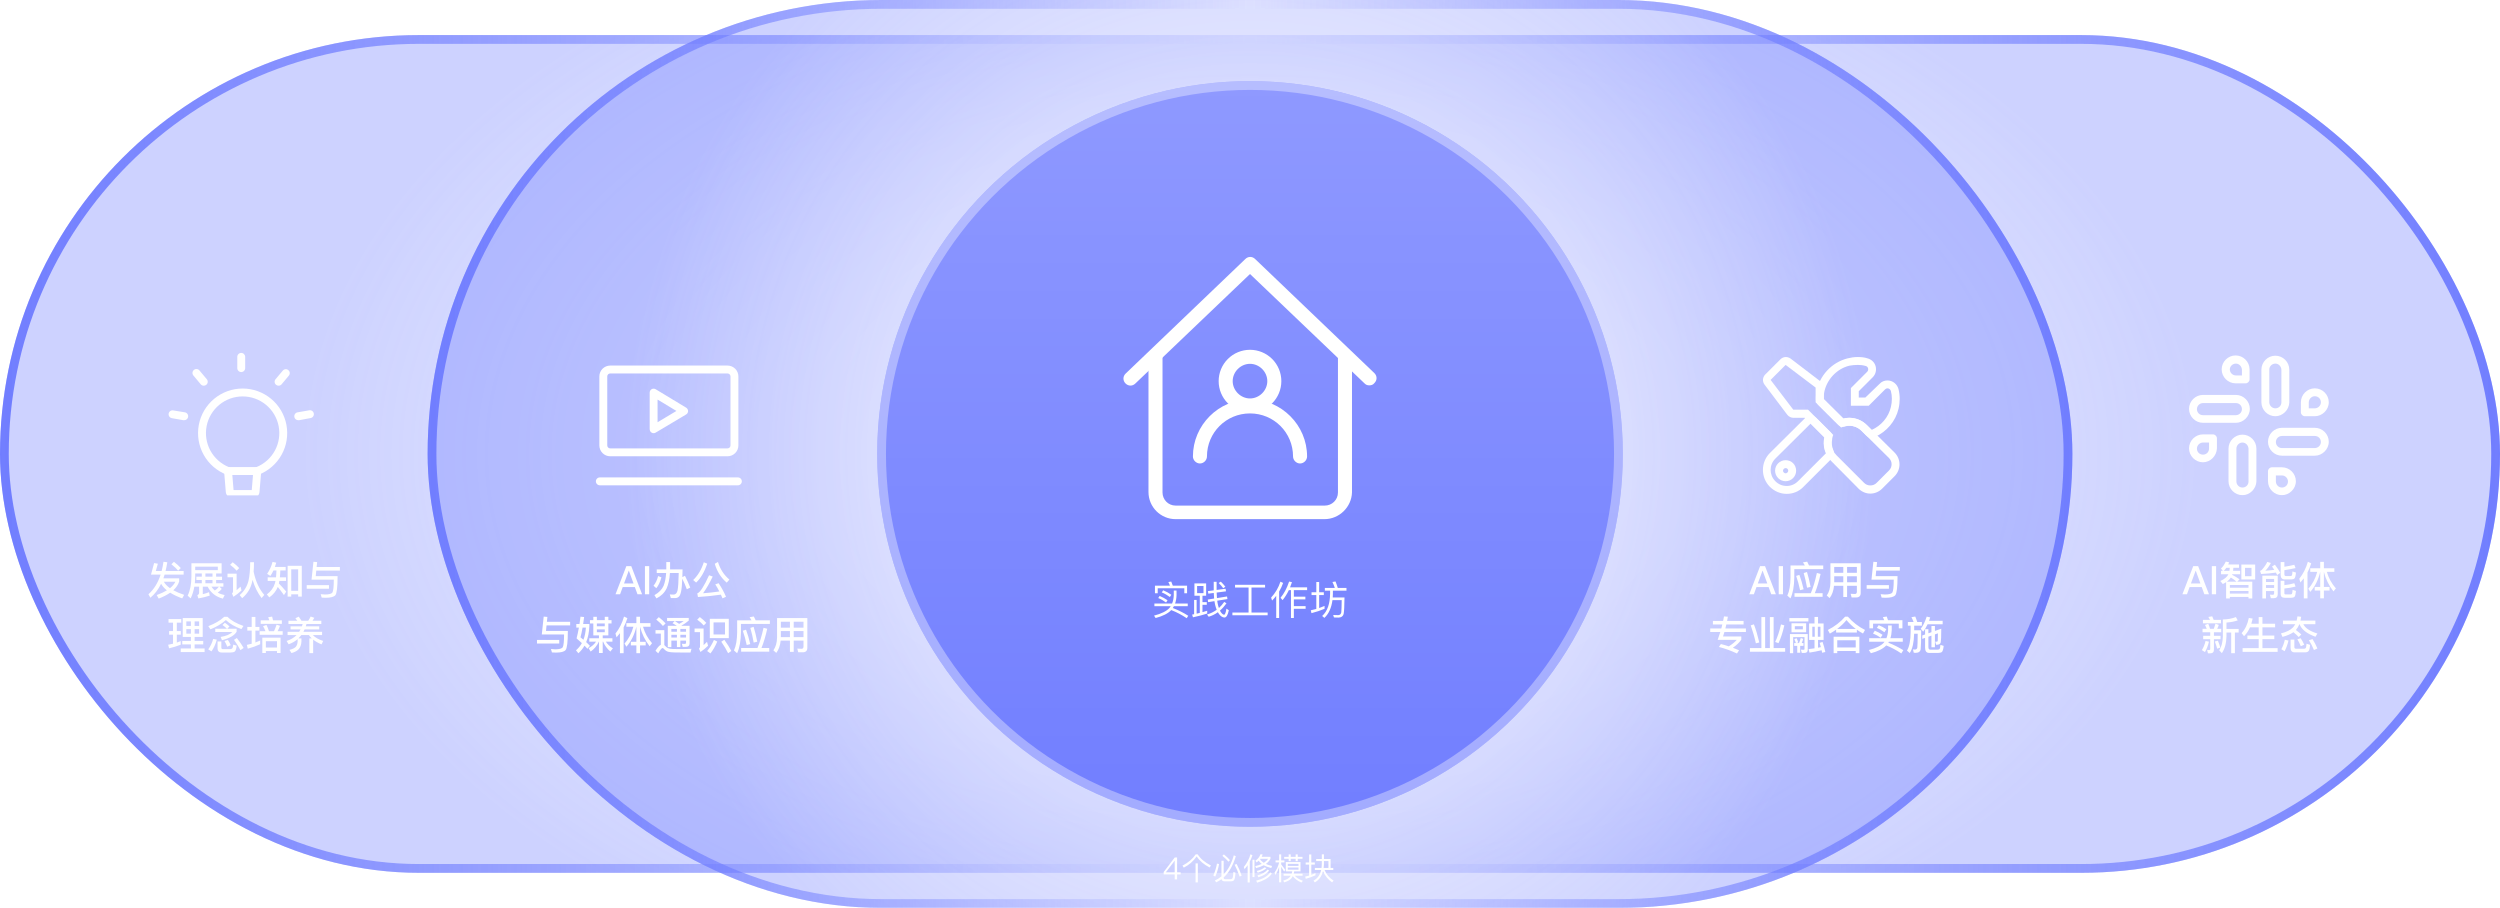
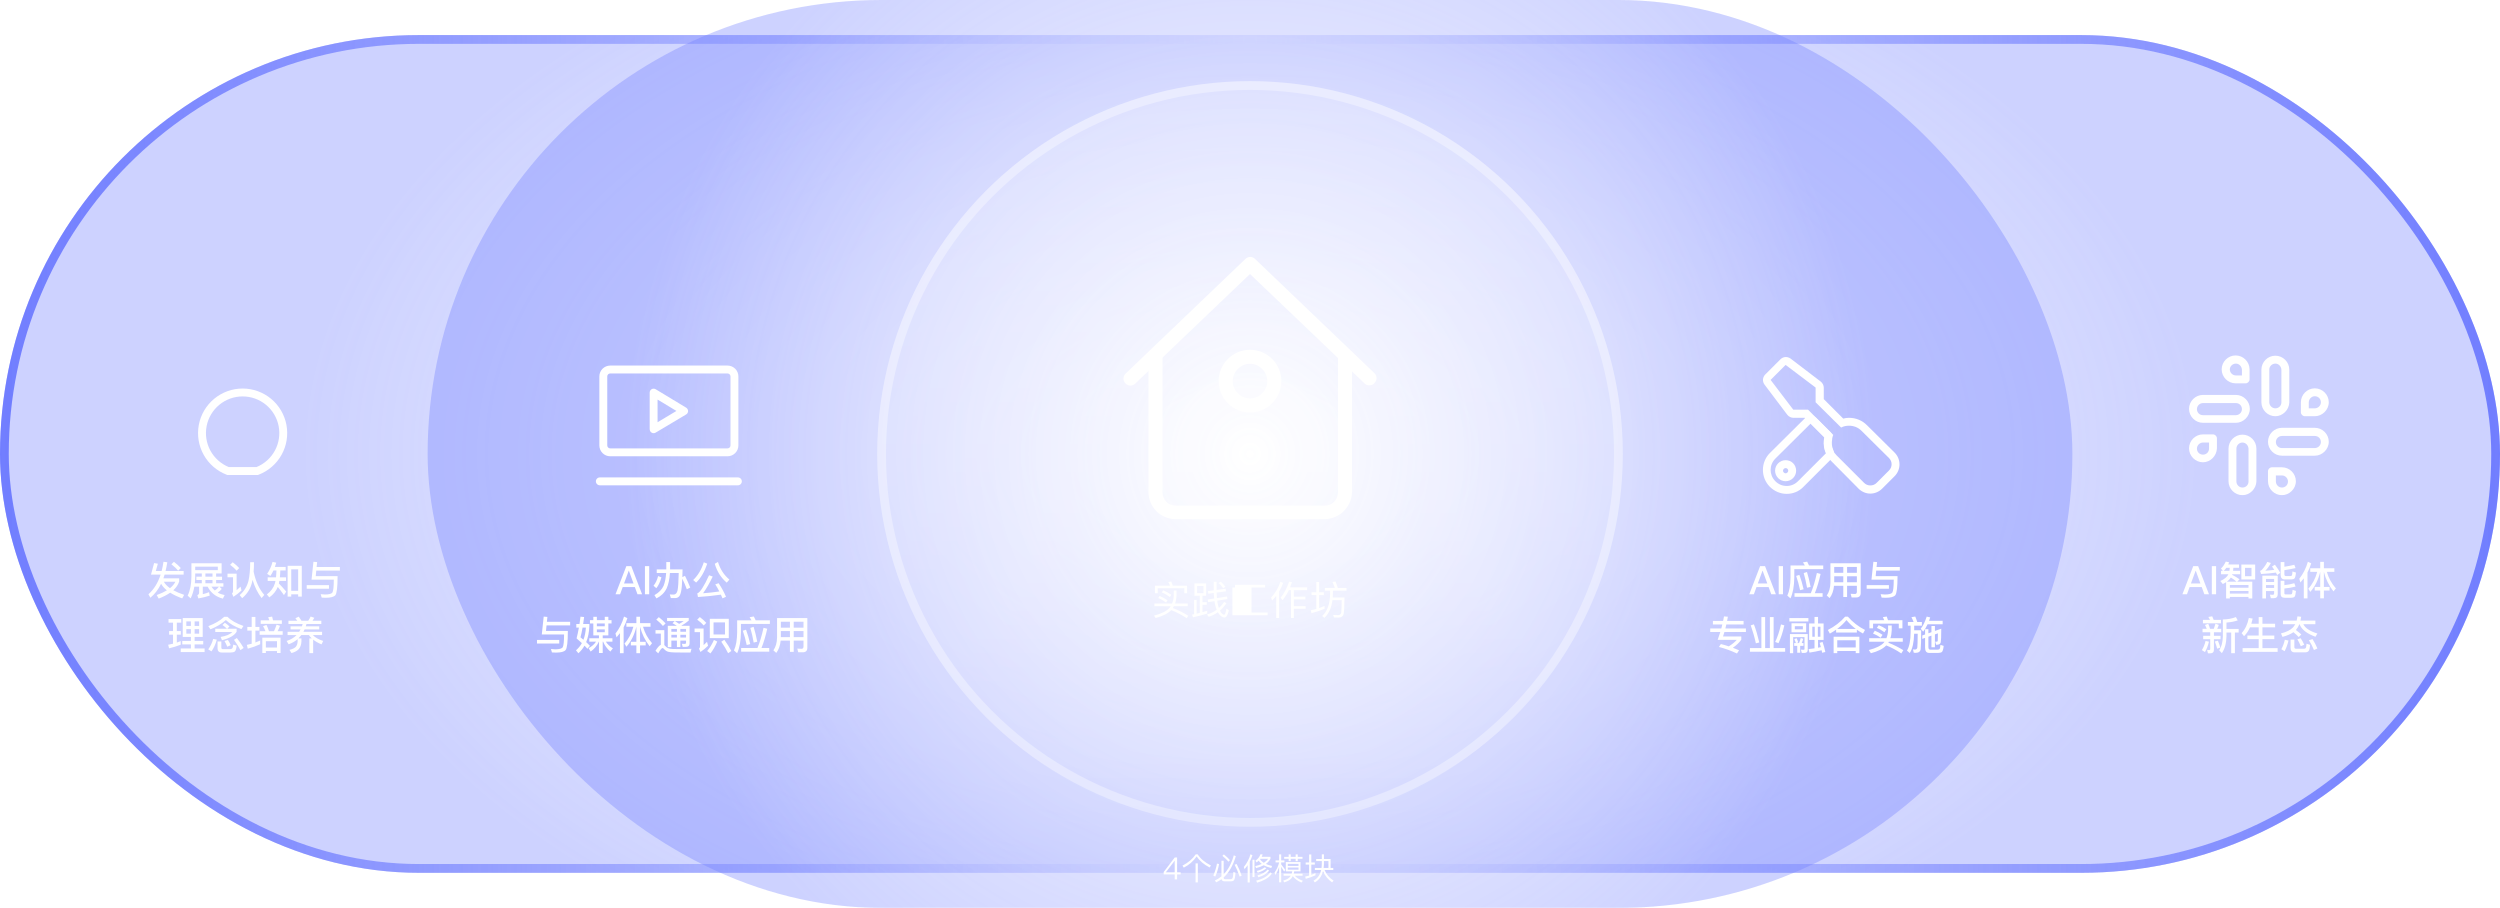
<svg xmlns="http://www.w3.org/2000/svg" width="1140" height="414" viewBox="0 0 1140 414" fill="none">
  <g filter="url(#filter0_bi_3858_20461)">
    <rect y="16" width="1140" height="382" rx="191" fill="#717EFF" fill-opacity="0.35" />
    <rect y="16" width="1140" height="382" rx="191" fill="url(#paint0_radial_3858_20461)" />
    <rect x="2" y="18" width="1136" height="378" rx="189" stroke="url(#paint1_linear_3858_20461)" stroke-width="4" />
  </g>
  <g filter="url(#filter1_bi_3858_20461)">
    <rect x="195" width="750" height="414" rx="207" fill="#717EFF" fill-opacity="0.35" />
    <rect x="195" width="750" height="414" rx="207" fill="url(#paint2_radial_3858_20461)" />
-     <rect x="197" y="2" width="746" height="410" rx="205" stroke="url(#paint3_linear_3858_20461)" stroke-width="4" />
-   </g>
-   <circle cx="570" cy="207" r="170" fill="#717EFF" />
+   </g>
  <circle cx="570" cy="207" r="170" fill="url(#paint4_linear_3858_20461)" />
  <circle cx="570" cy="207" r="168" stroke="white" stroke-opacity="0.35" stroke-width="4" />
-   <path d="M534.09 278.2C532.632 279.748 530.256 280.954 526.962 281.818L526.242 280.72C529.59 279.856 531.93 278.686 533.262 277.246C533.478 276.994 533.658 276.724 533.838 276.436H526.404V275.212H534.468C534.936 274.096 535.188 272.818 535.242 271.396V269.272H536.502V271.396C536.448 272.818 536.232 274.096 535.836 275.212H541.614V276.436H535.296C535.134 276.724 534.972 276.994 534.81 277.246C537.366 278.254 539.724 279.424 541.848 280.792L541.146 281.908C538.842 280.36 536.502 279.136 534.09 278.2ZM528.798 271.738C530.112 272.296 531.318 272.962 532.398 273.718L531.732 274.744C530.58 273.88 529.374 273.196 528.15 272.71L528.798 271.738ZM530.418 269.164C531.768 269.722 533.01 270.406 534.126 271.216L533.46 272.242C532.254 271.342 531.012 270.64 529.752 270.136L530.418 269.164ZM541.308 267.058V270.514H540.048V268.264H527.916V270.514H526.656V267.058H533.496C533.28 266.446 533.028 265.906 532.758 265.402L534.09 265.186C534.324 265.726 534.558 266.356 534.792 267.058H541.308ZM544.656 266.032H550.002V271.648H548.328V274.582H550.29V275.788H548.328V279.136C549.084 278.92 549.804 278.704 550.488 278.488V279.784C548.634 280.396 546.474 280.972 543.99 281.494L543.612 280.252C543.918 280.18 544.224 280.126 544.512 280.072V273.556H545.664V279.82C546.168 279.712 546.636 279.586 547.104 279.478V271.648H544.656V266.032ZM548.796 270.478V267.22H545.88V270.478H548.796ZM558.876 268.462L559.056 269.65L554.79 270.208C554.808 271.108 554.862 271.936 554.934 272.728L559.524 271.99L559.722 273.178L555.06 273.916C555.096 274.312 555.15 274.69 555.222 275.05C555.384 275.878 555.582 276.616 555.816 277.264C556.716 276.436 557.544 275.5 558.264 274.456L559.272 275.122C558.354 276.418 557.364 277.516 556.302 278.434C556.392 278.632 556.5 278.812 556.608 278.992C557.184 279.856 557.724 280.306 558.192 280.306C558.606 280.306 558.966 279.37 559.254 277.534L560.352 278.272C559.884 280.486 559.218 281.602 558.336 281.602C557.472 281.566 556.644 281.026 555.87 279.982C555.69 279.73 555.51 279.46 555.348 279.172C554.052 280.108 552.648 280.81 551.154 281.242L550.398 280.216C552.054 279.712 553.53 278.992 554.808 278.056C554.52 277.336 554.268 276.544 554.07 275.68C553.962 275.176 553.854 274.654 553.782 274.114L550.92 274.582L550.74 273.394L553.638 272.926C553.548 272.116 553.494 271.27 553.476 270.388L550.992 270.712L550.812 269.542L553.458 269.2V265.294H554.772V269.02L558.876 268.462ZM556.698 265.222C557.598 266.122 558.282 266.896 558.768 267.544L557.796 268.228C557.292 267.508 556.59 266.716 555.708 265.852L556.698 265.222ZM569.352 267.922H563.178V266.68H576.876V267.922H570.684V279.316H578.046V280.558H561.972V279.316H569.352V267.922ZM587.712 269.11C586.884 270.856 585.93 272.368 584.85 273.664L583.932 272.566C585.516 270.694 586.83 268.228 587.838 265.186L589.134 265.474C588.846 266.302 588.558 267.094 588.27 267.832H596.046V269.11H589.998V272.08H595.254V273.34H589.998V276.382H595.362V277.624H589.998V281.818H588.684V269.11H587.712ZM581.952 271.702C581.376 272.458 580.746 273.178 580.062 273.862L579.63 272.494C581.574 270.388 582.996 267.976 583.878 265.24L585.102 265.816C584.616 267.22 584.004 268.534 583.284 269.758V281.818H581.952V271.702ZM598.062 270.082H600.24V265.402H601.536V270.082H603.66V271.342H601.536V277.264C602.382 276.976 603.21 276.652 604.002 276.292V277.606C602.148 278.398 600.15 279.064 598.026 279.604L597.72 278.29C598.584 278.11 599.43 277.912 600.24 277.678V271.342H598.062V270.082ZM606.522 269.344H604.128V268.102H608.682C608.358 267.13 607.98 266.212 607.584 265.384L608.988 265.15C609.348 266.014 609.708 266.986 610.032 268.102H613.992V269.344H607.8V270.64C607.8 271.252 607.764 271.864 607.728 272.44H613.092C613.056 276.364 612.912 278.884 612.696 280C612.39 281.044 611.634 281.584 610.41 281.62C609.798 281.62 609.096 281.602 608.286 281.566L607.926 280.432C608.862 280.468 609.636 280.504 610.266 280.504C610.986 280.468 611.436 280.072 611.616 279.28C611.724 278.416 611.778 276.544 611.814 273.664H607.602C607.134 277.21 605.91 279.91 603.912 281.764L602.904 280.882C605.28 278.758 606.486 275.338 606.522 270.64V269.344Z" fill="white" />
+   <path d="M534.09 278.2C532.632 279.748 530.256 280.954 526.962 281.818L526.242 280.72C529.59 279.856 531.93 278.686 533.262 277.246C533.478 276.994 533.658 276.724 533.838 276.436H526.404V275.212H534.468C534.936 274.096 535.188 272.818 535.242 271.396V269.272H536.502V271.396C536.448 272.818 536.232 274.096 535.836 275.212H541.614V276.436H535.296C535.134 276.724 534.972 276.994 534.81 277.246C537.366 278.254 539.724 279.424 541.848 280.792L541.146 281.908C538.842 280.36 536.502 279.136 534.09 278.2ZM528.798 271.738C530.112 272.296 531.318 272.962 532.398 273.718L531.732 274.744C530.58 273.88 529.374 273.196 528.15 272.71L528.798 271.738ZM530.418 269.164C531.768 269.722 533.01 270.406 534.126 271.216L533.46 272.242C532.254 271.342 531.012 270.64 529.752 270.136L530.418 269.164ZM541.308 267.058V270.514H540.048V268.264H527.916V270.514H526.656V267.058H533.496C533.28 266.446 533.028 265.906 532.758 265.402L534.09 265.186C534.324 265.726 534.558 266.356 534.792 267.058H541.308ZM544.656 266.032H550.002V271.648H548.328V274.582H550.29V275.788H548.328V279.136C549.084 278.92 549.804 278.704 550.488 278.488V279.784C548.634 280.396 546.474 280.972 543.99 281.494L543.612 280.252C543.918 280.18 544.224 280.126 544.512 280.072V273.556H545.664V279.82C546.168 279.712 546.636 279.586 547.104 279.478V271.648H544.656V266.032ZM548.796 270.478V267.22H545.88V270.478H548.796ZM558.876 268.462L559.056 269.65L554.79 270.208C554.808 271.108 554.862 271.936 554.934 272.728L559.524 271.99L559.722 273.178L555.06 273.916C555.096 274.312 555.15 274.69 555.222 275.05C555.384 275.878 555.582 276.616 555.816 277.264C556.716 276.436 557.544 275.5 558.264 274.456L559.272 275.122C558.354 276.418 557.364 277.516 556.302 278.434C556.392 278.632 556.5 278.812 556.608 278.992C557.184 279.856 557.724 280.306 558.192 280.306C558.606 280.306 558.966 279.37 559.254 277.534L560.352 278.272C559.884 280.486 559.218 281.602 558.336 281.602C557.472 281.566 556.644 281.026 555.87 279.982C555.69 279.73 555.51 279.46 555.348 279.172C554.052 280.108 552.648 280.81 551.154 281.242L550.398 280.216C552.054 279.712 553.53 278.992 554.808 278.056C554.52 277.336 554.268 276.544 554.07 275.68C553.962 275.176 553.854 274.654 553.782 274.114L550.92 274.582L550.74 273.394L553.638 272.926C553.548 272.116 553.494 271.27 553.476 270.388L550.992 270.712L550.812 269.542L553.458 269.2V265.294H554.772V269.02L558.876 268.462ZM556.698 265.222C557.598 266.122 558.282 266.896 558.768 267.544L557.796 268.228C557.292 267.508 556.59 266.716 555.708 265.852L556.698 265.222ZM569.352 267.922H563.178V266.68H576.876V267.922H570.684V279.316H578.046V280.558H561.972V279.316V267.922ZM587.712 269.11C586.884 270.856 585.93 272.368 584.85 273.664L583.932 272.566C585.516 270.694 586.83 268.228 587.838 265.186L589.134 265.474C588.846 266.302 588.558 267.094 588.27 267.832H596.046V269.11H589.998V272.08H595.254V273.34H589.998V276.382H595.362V277.624H589.998V281.818H588.684V269.11H587.712ZM581.952 271.702C581.376 272.458 580.746 273.178 580.062 273.862L579.63 272.494C581.574 270.388 582.996 267.976 583.878 265.24L585.102 265.816C584.616 267.22 584.004 268.534 583.284 269.758V281.818H581.952V271.702ZM598.062 270.082H600.24V265.402H601.536V270.082H603.66V271.342H601.536V277.264C602.382 276.976 603.21 276.652 604.002 276.292V277.606C602.148 278.398 600.15 279.064 598.026 279.604L597.72 278.29C598.584 278.11 599.43 277.912 600.24 277.678V271.342H598.062V270.082ZM606.522 269.344H604.128V268.102H608.682C608.358 267.13 607.98 266.212 607.584 265.384L608.988 265.15C609.348 266.014 609.708 266.986 610.032 268.102H613.992V269.344H607.8V270.64C607.8 271.252 607.764 271.864 607.728 272.44H613.092C613.056 276.364 612.912 278.884 612.696 280C612.39 281.044 611.634 281.584 610.41 281.62C609.798 281.62 609.096 281.602 608.286 281.566L607.926 280.432C608.862 280.468 609.636 280.504 610.266 280.504C610.986 280.468 611.436 280.072 611.616 279.28C611.724 278.416 611.778 276.544 611.814 273.664H607.602C607.134 277.21 605.91 279.91 603.912 281.764L602.904 280.882C605.28 278.758 606.486 275.338 606.522 270.64V269.344Z" fill="white" />
  <g filter="url(#filter2_d_3858_20461)">
    <path d="M68.854 259.018L70.276 253.762L71.986 254.05L71.05 257.38H73.714C74.056 256.048 74.326 254.644 74.542 253.168L76.288 253.384C76.072 254.806 75.802 256.138 75.496 257.38H83.74V259.018H75.064C74.884 259.612 74.686 260.17 74.506 260.71H81.706V262.15C81.238 263.626 80.356 264.958 79.024 266.146C80.392 266.902 82.048 267.604 83.974 268.252L83.092 269.872C80.914 269.08 79.078 268.198 77.602 267.262C76.18 268.252 74.434 269.152 72.364 269.962L71.464 268.342C73.264 267.694 74.812 266.974 76.09 266.2C74.92 265.264 74.038 264.256 73.462 263.194C72.166 265.858 70.528 267.982 68.566 269.566L67.684 267.982C70.168 265.786 72.022 262.798 73.246 259.018H68.854ZM74.704 262.258C75.298 263.32 76.234 264.31 77.512 265.21C78.646 264.292 79.474 263.302 79.978 262.258H74.704ZM79.312 253.186C80.554 254.122 81.598 255.076 82.444 256.03L81.22 257.254C80.5 256.318 79.492 255.346 78.16 254.32L79.312 253.186ZM89.536 259.954H92.02V258.514H89.014V259.882C89.014 260.962 88.942 262.006 88.834 262.978H92.02V261.466H89.536V259.954ZM88.618 264.526C88.276 266.488 87.718 268.27 86.944 269.854L85.558 268.612C86.692 266.344 87.268 263.446 87.286 259.882V253.834H101.056V258.514H98.554V259.954H101.254V261.466H98.554V262.978H101.866V264.526H100.066L101.11 265.552C100.552 266.236 99.94 266.794 99.292 267.226C100.21 267.748 101.254 268.126 102.442 268.36L101.632 269.98C98.392 269.134 96.088 267.316 94.702 264.526H92.47V267.946C93.55 267.676 94.504 267.37 95.314 267.028L95.638 268.594C94.18 269.098 92.452 269.53 90.454 269.89L89.986 268.396C90.526 268.18 90.796 267.802 90.796 267.226V264.526H88.618ZM96.43 264.526C96.862 265.192 97.366 265.768 97.942 266.272C98.626 265.858 99.256 265.282 99.832 264.526H96.43ZM96.898 258.514H93.658V259.954H96.898V258.514ZM93.658 262.978H96.898V261.466H93.658V262.978ZM99.328 255.4H89.014V256.984H99.328V255.4ZM114.088 253.366H115.816C115.816 254.914 115.762 256.372 115.654 257.704C116.59 262.132 118.21 265.66 120.514 268.288L119.29 269.728C117.508 267.424 116.14 264.652 115.168 261.412L115.024 262.114C114.376 265.21 112.846 267.748 110.434 269.764L109.282 268.36C111.334 266.596 112.666 264.418 113.314 261.826C113.818 259.648 114.07 256.822 114.088 253.366ZM106.114 253.384C107.284 254.266 108.274 255.148 109.084 256.048L107.914 257.236C107.194 256.39 106.204 255.49 104.926 254.554L106.114 253.384ZM103.738 258.604H107.896V266.128C108.454 265.66 109.048 265.12 109.696 264.508L110.128 266.272C108.976 267.334 107.752 268.288 106.438 269.152L105.79 267.622C106.096 267.37 106.258 267.064 106.258 266.686V260.242H103.738V258.604ZM137.614 255.004V269.044H135.958V268.018H132.808V269.062H131.152V255.004H137.614ZM132.808 266.416H135.958V256.606H132.808V266.416ZM124.69 257.146C124.276 258.046 123.808 258.874 123.304 259.63L121.81 258.676C122.962 256.984 123.79 255.166 124.276 253.222L125.968 253.582C125.788 254.266 125.572 254.896 125.356 255.508H130.27V257.146H127.822C127.786 258.262 127.732 259.306 127.624 260.26H130.432V261.898H127.39C127.318 262.294 127.228 262.69 127.156 263.05C128.254 264.166 129.37 265.408 130.522 266.776L129.478 268.36C128.362 266.776 127.426 265.534 126.67 264.634C125.914 266.524 124.636 268.126 122.8 269.422L121.684 268.054C123.556 266.668 124.78 264.976 125.374 262.96C125.446 262.618 125.536 262.258 125.608 261.898H122.062V260.26H125.86C125.968 259.306 126.022 258.262 126.058 257.146H124.69ZM142.924 253.168L144.616 253.312L144.382 255.544H154.984V257.182H144.22L143.968 259.72H153.94C153.94 264.742 153.58 267.658 152.896 268.45C152.212 269.206 150.754 269.584 148.504 269.584C147.928 269.584 147.316 269.548 146.686 269.512L146.236 267.946C147.154 268.036 147.802 268.09 148.162 268.09C150.07 268.09 151.222 267.766 151.6 267.136C151.996 266.452 152.212 264.526 152.212 261.322H142.06L142.924 253.168ZM139.864 263.824H150.016V265.462H139.864V263.824ZM83.326 278.852H92.434V287.456H88.744V289.256H92.668V290.84H88.744V292.712H93.298V294.35H82.408V292.712H87.052V290.84H83.11V289.256H87.052V287.456H83.326V278.852ZM90.796 285.944V283.892H88.744V285.944H90.796ZM87.052 285.944V283.892H84.964V285.944H87.052ZM84.964 282.416H87.052V280.364H84.964V282.416ZM88.744 280.364V282.416H90.796V280.364H88.744ZM77.116 284.774H78.898V280.922H76.846V279.302H82.66V280.922H80.626V284.774H82.444V286.412H80.626V290.012C81.238 289.796 81.832 289.58 82.408 289.328V290.984C80.752 291.632 78.988 292.19 77.098 292.64L76.684 291.002C77.44 290.876 78.178 290.714 78.898 290.534V286.412H77.116V284.774ZM102.532 280.958C103.36 281.534 104.08 282.092 104.656 282.668L103.63 283.712H107.896V285.08C106.906 286.772 104.674 288.068 101.218 288.932L100.606 287.438C103.09 287.042 104.872 286.304 105.934 285.188H98.158V283.712H103.486C102.964 283.172 102.28 282.596 101.452 282.002L102.532 280.958ZM102.262 278.258H103.738C105.358 279.932 107.788 281.318 111.028 282.434L110.074 283.856C107.122 282.812 104.764 281.444 103 279.734C101.038 281.48 98.698 282.884 95.962 283.964L94.99 282.524C97.978 281.408 100.39 279.986 102.262 278.258ZM105.124 294.548H101.146C99.85 294.548 99.202 293.9 99.202 292.64V289.508H100.93V292.28C100.93 292.766 101.164 293.018 101.65 293.018H104.818C105.268 293.018 105.592 292.91 105.808 292.73C106.096 292.532 106.276 291.938 106.348 290.948L107.932 291.434C107.752 292.946 107.446 293.846 107.014 294.134C106.582 294.404 105.952 294.548 105.124 294.548ZM97.204 288.338L98.86 288.68C98.302 290.75 97.492 292.532 96.43 294.026L94.954 293.108C96.016 291.632 96.772 290.03 97.204 288.338ZM103.918 288.824C104.422 289.562 104.854 290.354 105.214 291.2L103.63 291.902C103.252 290.93 102.838 290.066 102.37 289.31L103.918 288.824ZM108.004 287.942C109.354 289.67 110.38 291.182 111.1 292.46L109.642 293.468C108.922 292.064 107.932 290.498 106.708 288.77L108.004 287.942ZM112.774 282.884H114.772V278.312H116.464V282.884H118.3V284.54H116.464V289.976C117.202 289.706 117.922 289.4 118.642 289.076V290.768C116.878 291.578 115.006 292.262 112.99 292.802L112.558 291.074C113.314 290.93 114.052 290.75 114.772 290.534V284.54H112.774V282.884ZM118.876 279.878H122.818C122.656 279.374 122.476 278.888 122.296 278.456L124.096 278.168C124.24 278.672 124.366 279.248 124.51 279.878H128.524V281.498H118.876V279.878ZM118.39 284.828H121.054C120.748 284.018 120.388 283.262 119.956 282.542L121.504 281.966C121.936 282.758 122.314 283.712 122.656 284.828H124.942C125.374 283.892 125.77 282.902 126.13 281.84L127.678 282.38C127.354 283.28 126.976 284.108 126.58 284.828H128.902V286.466H118.39V284.828ZM127.948 287.78V294.782H126.31V293.882H121.234V294.782H119.614V287.78H127.948ZM121.234 292.28H126.31V289.382H121.234V292.28ZM131.53 280.058H135.562C135.274 279.644 134.986 279.266 134.698 278.924L136.228 278.186C136.66 278.762 137.074 279.374 137.488 280.058H140.566C140.962 279.446 141.34 278.816 141.664 278.132L143.338 278.726C143.086 279.212 142.798 279.662 142.51 280.058H146.524V281.534H139.756C139.648 281.894 139.54 282.254 139.432 282.596H145.57V284.018H138.892C138.712 284.396 138.532 284.756 138.352 285.116H146.866V286.592H142.654C143.716 287.708 145.282 288.608 147.37 289.274L146.632 290.822C145.084 290.21 143.806 289.49 142.798 288.662V294.818H141.07V288.122H142.168C141.646 287.636 141.214 287.132 140.854 286.592H137.416C136.984 287.15 136.534 287.654 136.066 288.122H137.452V289.526C137.38 290.948 137.002 292.082 136.282 292.946C135.598 293.738 134.482 294.368 132.934 294.8L131.998 293.342C133.438 292.982 134.41 292.496 134.914 291.92C135.4 291.308 135.67 290.498 135.724 289.526V288.446C134.536 289.472 133.168 290.246 131.602 290.786L130.684 289.274C132.538 288.698 134.05 287.816 135.238 286.592H131.134V285.116H136.408C136.642 284.756 136.858 284.378 137.056 284.018H132.484V282.596H137.668C137.794 282.236 137.902 281.894 138.01 281.534H131.53V280.058Z" fill="white" />
  </g>
  <g filter="url(#filter3_d_3858_20461)">
    <path d="M285.618 255.148H287.85L292.8 268H290.694L289.488 264.688H283.962L282.756 268H280.668L285.618 255.148ZM284.556 263.068H288.894L286.77 257.254H286.698L284.556 263.068ZM294.093 255.148H296.037V268H294.093V255.148ZM300.104 259.684L301.616 260.278C301.022 262.42 300.248 264.058 299.276 265.21L297.998 264.094C298.934 262.978 299.636 261.52 300.104 259.684ZM303.83 253.294H305.558V256.642H311.246C311.21 257.902 311.192 259.072 311.156 260.152L312.344 259.576C313.172 261.196 313.982 262.978 314.756 264.94L313.19 265.696C312.542 263.932 311.84 262.312 311.12 260.872C311.048 262.204 310.976 263.392 310.904 264.4C310.724 266.344 310.418 267.712 310.004 268.504C309.59 269.26 308.924 269.656 308.006 269.728H305.9L305.432 268.072C306.044 268.108 306.62 268.126 307.16 268.126C308.042 268.126 308.636 267.514 308.942 266.326C309.23 265.066 309.41 262.384 309.5 258.298H305.486C305.306 261.16 304.802 263.5 303.974 265.318C303.038 267.28 301.49 268.792 299.348 269.872L298.412 268.378C300.464 267.244 301.868 265.804 302.624 264.076C303.236 262.51 303.614 260.584 303.758 258.298H299.474V256.642H303.83V253.294ZM320.93 253.402L322.514 254.032C321.236 257.794 319.544 260.674 317.438 262.654L316.088 261.484C318.248 259.45 319.868 256.75 320.93 253.402ZM327.698 262.942C328.994 264.886 330.128 266.938 331.064 269.134L329.462 269.854C329.21 269.278 328.976 268.702 328.724 268.162C325.592 268.63 322.118 268.99 318.266 269.242L317.96 267.586C319.238 267.172 321.02 264.418 323.324 259.324L324.998 259.9C323.558 262.942 322.082 265.48 320.606 267.514C323.162 267.334 325.646 267.064 328.022 266.704C327.428 265.516 326.816 264.436 326.168 263.464L327.698 262.942ZM327.392 253.258C328.4 256.534 330.128 259.216 332.612 261.286L331.388 262.69C328.778 260.458 326.96 257.596 325.934 254.086L327.392 253.258ZM247.924 278.168L249.616 278.312L249.382 280.544H259.984V282.182H249.22L248.968 284.72H258.94C258.94 289.742 258.58 292.658 257.896 293.45C257.212 294.206 255.754 294.584 253.504 294.584C252.928 294.584 252.316 294.548 251.686 294.512L251.236 292.946C252.154 293.036 252.802 293.09 253.162 293.09C255.07 293.09 256.222 292.766 256.6 292.136C256.996 291.452 257.212 289.526 257.212 286.322H247.06L247.924 278.168ZM244.864 288.824H255.016V290.462H244.864V288.824ZM264.7 278.204L266.356 278.366C266.212 279.5 266.068 280.562 265.924 281.534H268.75V282.488C268.642 285.296 268.156 287.726 267.292 289.814C267.976 290.426 268.534 291.002 269.002 291.506L267.85 292.838C267.454 292.388 267.022 291.92 266.536 291.416C265.78 292.748 264.844 293.918 263.746 294.89L262.648 293.54C263.728 292.622 264.628 291.524 265.33 290.264C264.61 289.58 263.8 288.86 262.918 288.104C263.314 286.592 263.656 284.936 263.98 283.172H262.792V281.534H264.25C264.412 280.454 264.556 279.356 264.7 278.204ZM266.05 288.734C266.662 287.114 267.04 285.26 267.166 283.172H265.654C265.348 284.936 265.024 286.43 264.7 287.618C265.168 287.996 265.618 288.374 266.05 288.734ZM275.77 285.278V284H272.17V285.278H275.77ZM272.17 282.578H275.77V281.3H272.17V282.578ZM272.17 279.788H275.77V278.276H277.408V279.788H278.866V281.3H277.408V286.736H274.834V288.05H279.262V289.598H276.274C276.958 290.732 278.038 291.758 279.478 292.658L278.308 294.116C276.778 292.748 275.68 291.254 275.032 289.598H274.834V294.764H273.124V289.598H273.07C272.278 291.416 271.036 292.928 269.344 294.116L268.39 292.568C269.884 291.776 271.018 290.786 271.792 289.598H268.714V288.05H273.124V286.736H270.55V281.3H269.02V279.788H270.55V278.276H272.17V279.788ZM282.7 285.71C282.214 286.358 281.692 287.006 281.152 287.618L280.648 285.908C282.412 283.694 283.726 281.102 284.554 278.15L286.084 278.87C285.652 280.328 285.076 281.714 284.374 283.046V294.872H282.7V285.71ZM285.634 281.138H290.188V278.222H291.862V281.138H296.632V282.776H293.212C294.004 285.584 295.39 288.104 297.334 290.3L296.236 291.686C294.148 289.04 292.69 286.07 291.862 282.776V289.652H294.436V291.29H291.862V294.854H290.188V291.29H287.668V289.652H290.188V282.776C289.288 286.484 287.776 289.526 285.652 291.902L284.77 290.444C286.624 288.428 287.974 285.872 288.82 282.776H285.634V281.138ZM300.43 278.42C301.654 279.374 302.68 280.328 303.508 281.264L302.302 282.452C301.582 281.552 300.574 280.58 299.26 279.536L300.43 278.42ZM310.78 294.548C309.79 294.548 308.71 294.53 307.558 294.512C306.388 294.494 305.434 294.386 304.678 294.206C303.958 293.99 303.328 293.558 302.788 292.946C302.536 292.64 302.32 292.496 302.104 292.496C301.726 292.496 301.078 293.306 300.16 294.926L298.9 293.756C299.8 292.298 300.61 291.38 301.33 291.02V285.926H298.918V284.342H302.932V291.146C303.022 291.218 303.112 291.308 303.202 291.416C303.616 291.902 304.048 292.262 304.498 292.496C305.038 292.748 305.83 292.91 306.892 292.946C307.918 292.964 309.124 292.982 310.528 292.982C311.41 292.982 312.31 292.964 313.21 292.946C314.11 292.928 314.812 292.892 315.298 292.856L314.884 294.548H310.78ZM307.666 280.202H304.192V278.78H314.074V279.986C313.03 280.886 311.914 281.642 310.726 282.29C310.762 282.326 310.798 282.344 310.834 282.38H314.452V290.372C314.452 291.434 313.858 291.974 312.688 291.974H311.302L310.942 290.552L312.22 290.624C312.616 290.624 312.832 290.426 312.832 290.03V289.112H310.24V292.064H308.674V289.112H306.136V292.1H304.516V282.38H308.656C308.062 281.984 307.396 281.57 306.658 281.174L307.666 280.202ZM309.682 281.48C310.438 281.102 311.14 280.67 311.788 280.202H307.756C308.44 280.634 309.088 281.048 309.682 281.48ZM306.136 286.466V287.726H308.674V286.466H306.136ZM310.24 286.466V287.726H312.832V286.466H310.24ZM312.832 285.062V283.802H310.24V285.062H312.832ZM308.674 285.062V283.802H306.136V285.062H308.674ZM323.668 279.176H332.326V287.978H323.668V279.176ZM330.598 286.322V280.814H325.378V286.322H330.598ZM319.132 278.384C320.284 279.266 321.256 280.148 322.066 281.03L320.896 282.218C320.194 281.39 319.204 280.49 317.926 279.554L319.132 278.384ZM316.72 283.604H320.842V291.182C321.328 290.732 321.85 290.228 322.408 289.67L322.876 291.47C321.796 292.532 320.626 293.486 319.402 294.314L318.754 292.766C319.042 292.514 319.204 292.226 319.204 291.866V285.242H316.72V283.604ZM325.558 288.806L327.07 289.544C326.206 291.632 325.162 293.432 323.974 294.962L322.462 293.864C323.668 292.46 324.694 290.786 325.558 288.806ZM330.292 288.734C331.696 290.678 332.758 292.388 333.496 293.846L332.02 294.872C331.264 293.288 330.22 291.542 328.906 289.616L330.292 288.734ZM337.96 292.496H345.394C346.456 289.976 347.374 286.898 348.166 283.262L349.858 283.712C349.138 286.988 348.274 289.922 347.23 292.496H350.776V294.152H337.96V292.496ZM340.192 284.144C340.912 286.052 341.542 288.23 342.118 290.714L340.498 291.128C340.03 288.86 339.436 286.7 338.716 284.612L340.192 284.144ZM343.648 282.83C344.26 284.81 344.818 287.078 345.304 289.616L343.684 290.012C343.288 287.708 342.766 285.476 342.154 283.316L343.648 282.83ZM343.738 278.114C344.026 278.636 344.314 279.212 344.584 279.86H351.064V281.516H337.87V285.296C337.816 289.292 337.24 292.478 336.124 294.872L334.684 293.594C335.62 291.614 336.106 288.842 336.142 285.296V279.86H342.676C342.424 279.356 342.136 278.87 341.83 278.438L343.738 278.114ZM356.068 284.774V287.528H360.208V284.774H356.068ZM355.978 289.112C355.762 291.38 355.096 293.252 353.98 294.728L352.666 293.558C353.746 292.01 354.304 290.048 354.34 287.672V278.852H368.146V292.406C368.146 293.756 367.444 294.44 366.076 294.44H364.006L363.556 292.766C364.258 292.82 364.906 292.856 365.518 292.856C366.094 292.856 366.4 292.496 366.4 291.794V289.112H361.936V294.242H360.208V289.112H355.978ZM366.4 287.528V284.774H361.936V287.528H366.4ZM366.4 283.208V280.508H361.936V283.208H366.4ZM360.208 280.508H356.068V283.208H360.208V280.508Z" fill="white" />
  </g>
  <g filter="url(#filter4_d_3858_20461)">
    <path d="M802.618 255.148H804.85L809.8 268H807.694L806.488 264.688H800.962L799.756 268H797.668L802.618 255.148ZM801.556 263.068H805.894L803.77 257.254H803.698L801.556 263.068ZM811.093 255.148H813.037V268H811.093V255.148ZM818.292 267.496H825.726C826.788 264.976 827.706 261.898 828.498 258.262L830.19 258.712C829.47 261.988 828.606 264.922 827.562 267.496H831.108V269.152H818.292V267.496ZM820.524 259.144C821.244 261.052 821.874 263.23 822.45 265.714L820.83 266.128C820.362 263.86 819.768 261.7 819.048 259.612L820.524 259.144ZM823.98 257.83C824.592 259.81 825.15 262.078 825.636 264.616L824.016 265.012C823.62 262.708 823.098 260.476 822.486 258.316L823.98 257.83ZM824.07 253.114C824.358 253.636 824.646 254.212 824.916 254.86H831.396V256.516H818.202V260.296C818.148 264.292 817.572 267.478 816.456 269.872L815.016 268.594C815.952 266.614 816.438 263.842 816.474 260.296V254.86H823.008C822.756 254.356 822.468 253.87 822.162 253.438L824.07 253.114ZM836.4 259.774V262.528H840.54V259.774H836.4ZM836.31 264.112C836.094 266.38 835.428 268.252 834.312 269.728L832.998 268.558C834.078 267.01 834.636 265.048 834.672 262.672V253.852H848.478V267.406C848.478 268.756 847.776 269.44 846.408 269.44H844.338L843.888 267.766C844.59 267.82 845.238 267.856 845.85 267.856C846.426 267.856 846.732 267.496 846.732 266.794V264.112H842.268V269.242H840.54V264.112H836.31ZM846.732 262.528V259.774H842.268V262.528H846.732ZM846.732 258.208V255.508H842.268V258.208H846.732ZM840.54 255.508H836.4V258.208H840.54V255.508ZM854.256 253.168L855.948 253.312L855.714 255.544H866.316V257.182H855.552L855.3 259.72H865.272C865.272 264.742 864.912 267.658 864.228 268.45C863.544 269.206 862.086 269.584 859.836 269.584C859.26 269.584 858.648 269.548 858.018 269.512L857.568 267.946C858.486 268.036 859.134 268.09 859.494 268.09C861.402 268.09 862.554 267.766 862.932 267.136C863.328 266.452 863.544 264.526 863.544 261.322H853.392L854.256 253.168ZM851.196 263.824H861.348V265.462H851.196V263.824ZM779.864 283.568H784.922C785.066 282.956 785.228 282.362 785.372 281.75H781.088V280.148H785.732C785.876 279.464 786.002 278.762 786.146 278.078L787.91 278.222C787.784 278.888 787.658 279.536 787.55 280.148H795.074V281.75H787.208C787.064 282.38 786.92 282.992 786.776 283.568H796.136V285.206H786.326C786.11 285.926 785.912 286.592 785.696 287.222H794.03V288.698C793.202 289.922 791.924 291.146 790.196 292.388C791.168 292.748 792.104 293.126 793.004 293.522L792.068 294.998C789.386 293.738 786.632 292.73 783.824 292.01L784.724 290.678C785.984 291.002 787.19 291.344 788.342 291.74C789.872 290.768 791.078 289.796 791.96 288.788H783.248C783.68 287.636 784.076 286.448 784.454 285.206H779.864V283.568ZM803.192 278.384H804.902V292.532H807.062V278.384H808.772V292.532H814.028V294.206H797.972V292.532H803.192V278.384ZM812.138 281.732L813.65 282.164C812.966 285.26 812.084 287.96 811.004 290.282L809.474 289.742C810.482 287.654 811.382 284.972 812.138 281.732ZM799.79 281.696C800.708 284.108 801.518 286.862 802.238 289.958L800.672 290.354C800.06 287.528 799.268 284.792 798.332 282.164L799.79 281.696ZM824.954 281.3H827.42V278.312H829.022V281.3H831.56V288.824H829.022V292.352L830.318 292.082C830.138 291.398 829.958 290.75 829.76 290.138L831.074 289.724C831.56 291.056 831.992 292.586 832.352 294.314L830.894 294.656C830.822 294.26 830.732 293.882 830.66 293.504C828.914 293.936 827.06 294.296 825.116 294.584L824.72 292.982C825.638 292.892 826.538 292.784 827.42 292.64V288.824H824.954V281.3ZM830.12 287.348V282.776H828.932V287.348H830.12ZM827.528 287.348V282.776H826.412V287.348H827.528ZM815.954 278.852H824.63V280.382H815.954V278.852ZM816.926 281.21H823.604V285.314H816.926V281.21ZM822.11 283.982V282.542H818.438V283.982H822.11ZM818.15 290.228H818.924C818.708 289.58 818.474 288.968 818.204 288.392L819.284 288.05C819.554 288.608 819.788 289.256 819.986 289.976L819.068 290.228H820.364C820.652 289.508 820.922 288.734 821.138 287.924L822.29 288.32C822.074 289.022 821.822 289.652 821.57 290.228H822.38V291.524H820.886V294.638H819.536V291.524H818.15V290.228ZM822.884 294.728H821.606L821.192 293.216L822.38 293.306C822.686 293.306 822.848 293.18 822.848 292.946V287.528H817.682V294.872H816.206V286.124H824.324V293.27C824.324 294.242 823.838 294.728 822.884 294.728ZM841.37 278.204H842.63C844.898 280.76 847.49 282.776 850.442 284.252L849.524 285.89C848.534 285.35 847.598 284.774 846.734 284.162V285.44H837.266V284.126C836.366 284.774 835.412 285.368 834.404 285.926L833.504 284.27C836.654 282.65 839.282 280.616 841.37 278.204ZM837.716 283.802H846.248C844.664 282.614 843.242 281.264 842 279.752C840.794 281.228 839.372 282.578 837.716 283.802ZM847.868 287.366V294.836H846.212V293.864H837.788V294.836H836.132V287.366H847.868ZM837.788 292.244H846.212V288.968H837.788V292.244ZM860.126 291.308C858.668 292.856 856.328 294.044 853.124 294.872L852.188 293.414C855.536 292.532 857.822 291.416 859.028 290.048L859.334 289.634H852.35V288.014H860.216C860.648 286.934 860.9 285.728 860.972 284.396V282.2H862.628V284.396C862.574 285.728 862.376 286.934 862.016 288.014H867.668V289.634H861.314C861.224 289.778 861.134 289.922 861.062 290.066C863.546 291.038 865.832 292.19 867.92 293.486L866.984 294.962C864.752 293.45 862.466 292.244 860.126 291.308ZM854.924 284.594C856.202 285.116 857.372 285.746 858.434 286.484L857.552 287.834C856.436 286.988 855.266 286.34 854.078 285.872L854.924 284.594ZM856.688 282.074C857.966 282.578 859.136 283.208 860.18 283.946L859.298 285.296C858.182 284.468 857.03 283.802 855.842 283.334L856.688 282.074ZM867.506 279.824V283.514H865.85V281.39H854.114V283.514H852.458V279.824H859.208C859.01 279.32 858.812 278.852 858.596 278.42L860.342 278.132C860.558 278.636 860.756 279.194 860.936 279.824H867.506ZM869.99 280.634H872.6C872.294 279.842 871.97 279.104 871.61 278.438L873.356 278.132C873.662 278.87 873.968 279.698 874.256 280.634H876.38V282.29H872.87V284.396H876.056C876.056 289.076 875.966 291.974 875.822 293.072C875.642 294.152 874.85 294.71 873.41 294.71C873.266 294.71 873.014 294.674 872.672 294.638L872.294 293.108C872.618 293.162 872.906 293.198 873.158 293.198C873.788 293.198 874.166 292.892 874.292 292.28C874.382 291.668 874.436 289.562 874.472 285.98H872.852C872.744 289.958 872.078 292.892 870.854 294.782L869.576 293.666C870.674 291.902 871.232 289.058 871.25 285.17V282.29H869.99V280.634ZM878.972 281.678C878.378 282.974 877.712 284.09 876.974 285.044L875.858 283.712C876.92 282.38 877.82 280.526 878.576 278.168L880.178 278.528C879.998 279.068 879.818 279.572 879.638 280.076H885.848V281.678H878.972ZM885.218 283.676C885.218 287.114 885.128 289.202 884.984 289.922C884.822 290.642 884.156 291.02 882.968 291.02H882.878L882.446 289.58C882.752 289.58 883.022 289.598 883.256 289.598C883.454 289.598 883.58 289.418 883.616 289.076C883.652 288.77 883.688 287.672 883.688 285.8L882.32 286.286V292.154H880.736V286.844L879.35 287.33V292.028C879.35 292.82 879.62 293.234 880.16 293.234H883.562C883.94 293.234 884.228 293.144 884.408 292.964C884.624 292.748 884.768 292.118 884.84 291.056L886.316 291.524C886.154 293.072 885.884 293.99 885.488 294.314C885.128 294.584 884.588 294.728 883.832 294.728H879.674C878.45 294.728 877.838 293.918 877.838 292.334V287.87L876.56 288.32V286.772L877.838 286.322V283.91H879.35V285.782L880.736 285.278V282.452H882.32V284.72L885.218 283.676Z" fill="white" />
  </g>
  <g filter="url(#filter5_d_3858_20461)">
    <path d="M1000.12 255.148H1002.35L1007.3 268H1005.19L1003.99 264.688H998.462L997.256 268H995.168L1000.12 255.148ZM999.056 263.068H1003.39L1001.27 257.254H1001.2L999.056 263.068ZM1008.59 255.148H1010.54V268H1008.59V255.148ZM1015.22 255.922C1014.84 256.462 1014.44 256.912 1014.03 257.29H1016.62C1016.69 256.84 1016.75 256.39 1016.78 255.922H1015.22ZM1016.15 258.856H1012.8V257.29H1013.61L1012.77 256.228C1013.6 255.49 1014.33 254.446 1014.95 253.078L1016.48 253.402C1016.35 253.762 1016.21 254.086 1016.06 254.41H1020.99V255.922H1018.42C1018.38 256.408 1018.35 256.858 1018.28 257.29H1021.5V258.856H1017.92C1017.88 258.946 1017.86 259.036 1017.84 259.108C1019.18 259.792 1020.29 260.476 1021.23 261.16L1020.17 262.24H1027.04V269.89H1025.31V269.188H1016.82V269.89H1015.11V262.492C1014.64 262.78 1014.15 263.068 1013.61 263.32L1012.46 261.934C1014.33 261.106 1015.54 260.116 1016.12 258.928L1016.15 258.856ZM1016.82 267.676H1025.31V266.488H1016.82V267.676ZM1016.82 265.012H1025.31V263.752H1016.82V265.012ZM1015.47 262.24H1019.86C1019.18 261.628 1018.33 260.998 1017.29 260.35C1016.85 261.034 1016.24 261.664 1015.47 262.24ZM1022.06 254.428H1028.36V261.232H1022.06V254.428ZM1026.68 259.738V255.94H1023.73V259.738H1026.68ZM1033.29 263.788V265.102H1037V263.788H1033.29ZM1037 262.384V260.998H1033.29V262.384H1037ZM1033.29 266.524V269.89H1031.63V259.504H1038.65V267.892C1038.65 269.134 1038.06 269.764 1036.91 269.764H1035.5L1035.09 268.162L1036.37 268.234C1036.78 268.234 1037 268 1037 267.532V266.524H1033.29ZM1044.79 261.214H1041.86C1040.6 261.214 1039.98 260.53 1039.98 259.162V253.312H1041.68V255.436C1043.53 255.148 1045.04 254.86 1046.21 254.536L1046.77 256.048C1045.29 256.39 1043.6 256.714 1041.68 257.002V258.802C1041.68 259.378 1041.89 259.684 1042.32 259.684H1044.47C1044.75 259.684 1044.95 259.594 1045.08 259.414C1045.22 259.198 1045.33 258.586 1045.37 257.578L1046.97 258.1C1046.82 259.594 1046.57 260.494 1046.25 260.8C1045.92 261.07 1045.44 261.214 1044.79 261.214ZM1041.68 265.372V267.568C1041.68 267.892 1041.87 268.054 1042.31 268.054H1044.48C1044.77 268.054 1044.99 267.964 1045.11 267.802C1045.26 267.586 1045.37 266.974 1045.42 265.966L1046.97 266.47C1046.82 267.982 1046.59 268.882 1046.27 269.17C1045.96 269.44 1045.47 269.584 1044.81 269.584H1041.82C1040.6 269.584 1039.98 269.026 1039.98 267.946V261.844H1041.68V263.824C1043.37 263.644 1044.88 263.338 1046.21 262.942L1046.77 264.472C1045.19 264.904 1043.48 265.192 1041.68 265.372ZM1037.36 254.5C1038.42 255.922 1039.23 257.164 1039.8 258.208L1038.4 259.216C1038.22 258.856 1038.02 258.478 1037.81 258.1C1035.93 258.388 1033.68 258.604 1031.06 258.748L1030.59 257.326C1030.89 257.218 1031.15 257.074 1031.36 256.894C1032.46 255.67 1033.31 254.446 1033.88 253.222L1035.52 253.708C1034.76 255.184 1033.92 256.354 1032.98 257.254C1034.24 257.182 1035.61 257.038 1037.07 256.858C1036.74 256.354 1036.4 255.85 1036.04 255.328L1037.36 254.5ZM1050.53 260.71C1050.05 261.358 1049.52 262.006 1048.98 262.618L1048.48 260.908C1050.24 258.694 1051.56 256.102 1052.39 253.15L1053.92 253.87C1053.48 255.328 1052.91 256.714 1052.21 258.046V269.872H1050.53V260.71ZM1053.47 256.138H1058.02V253.222H1059.69V256.138H1064.46V257.776H1061.04C1061.84 260.584 1063.22 263.104 1065.17 265.3L1064.07 266.686C1061.98 264.04 1060.52 261.07 1059.69 257.776V264.652H1062.27V266.29H1059.69V269.854H1058.02V266.29H1055.5V264.652H1058.02V257.776C1057.12 261.484 1055.61 264.526 1053.48 266.902L1052.6 265.444C1054.46 263.428 1055.81 260.872 1056.65 257.776H1053.47V256.138ZM1019.57 278.384L1020.4 279.896C1018.85 280.436 1017.14 280.76 1015.27 280.886V283.802H1020.83V285.44H1019.11V294.872H1017.43V285.44H1015.27V287.258C1015.18 290.426 1014.48 292.946 1013.17 294.836L1011.96 293.54C1012.99 292.028 1013.54 289.94 1013.62 287.258V279.482C1015.83 279.446 1017.81 279.068 1019.57 278.384ZM1004.54 279.662H1007.75C1007.53 279.194 1007.28 278.744 1007.01 278.33L1008.77 278.042C1008.99 278.528 1009.22 279.068 1009.44 279.662H1012.77V281.246H1004.54V279.662ZM1004.36 283.748H1006.27C1006.04 283.118 1005.77 282.524 1005.46 281.984L1006.96 281.426C1007.24 282.074 1007.53 282.848 1007.78 283.748H1009.49C1009.78 282.992 1010.03 282.218 1010.25 281.408L1011.78 281.948C1011.56 282.614 1011.31 283.208 1011.04 283.748H1012.88V285.314H1009.55V286.934H1012.57V288.482H1009.55V293.306C1009.55 294.386 1008.95 294.926 1007.77 294.926H1006.83L1006.45 293.342C1006.72 293.414 1006.97 293.45 1007.21 293.45C1007.64 293.45 1007.86 293.27 1007.86 292.91V288.482H1004.65V286.934H1007.86V285.314H1004.36V283.748ZM1005.73 289.274L1007.28 289.598C1006.85 291.416 1006.25 293 1005.46 294.35L1004.06 293.45C1004.85 292.154 1005.41 290.75 1005.73 289.274ZM1011.37 289.148C1011.83 290.3 1012.21 291.344 1012.48 292.28L1011.04 292.82C1010.75 291.704 1010.39 290.606 1009.96 289.526L1011.37 289.148ZM1026 283.064C1025.28 284.684 1024.38 286.034 1023.28 287.114L1022.17 285.692C1023.79 283.982 1024.88 281.678 1025.46 278.78L1027.21 279.086C1027.03 279.914 1026.83 280.688 1026.61 281.408H1029.96V278.384H1031.67V281.408H1037.45V283.064H1031.67V286.79H1037.09V288.446H1031.67V292.55H1038.6V294.242H1022.63V292.55H1029.96V288.446H1024.81V286.79H1029.96V283.064H1026ZM1047.62 278.06L1049.33 278.24C1049.26 278.87 1049.15 279.446 1049.02 279.986H1055.81V281.624H1050.32C1051.18 283.424 1053.32 284.846 1056.74 285.89L1055.84 287.366C1051.88 285.926 1049.47 284.018 1048.59 281.624H1048.52C1048.12 282.614 1047.6 283.478 1046.97 284.234L1046.92 284.288C1047.65 284.828 1048.48 285.494 1049.4 286.304L1048.21 287.492C1047.46 286.7 1046.65 285.962 1045.8 285.278C1044.58 286.142 1042.92 286.862 1040.8 287.42L1040.13 285.836C1042.65 285.206 1044.45 284.306 1045.57 283.136C1045.98 282.686 1046.34 282.182 1046.63 281.624H1041.03V279.986H1047.26C1047.42 279.374 1047.55 278.744 1047.62 278.06ZM1041.88 288.716L1043.55 289.094C1043.12 290.966 1042.52 292.586 1041.77 293.954L1040.29 293.036C1041.03 291.704 1041.55 290.264 1041.88 288.716ZM1049.09 288.032C1049.72 288.932 1050.26 289.922 1050.73 290.984L1049.17 291.686C1048.68 290.48 1048.16 289.418 1047.6 288.518L1049.09 288.032ZM1054.51 288.428C1055.36 289.76 1056.1 291.182 1056.73 292.712L1055.16 293.414C1054.48 291.722 1053.7 290.246 1052.87 288.95L1054.51 288.428ZM1051.04 294.476H1046.43C1045.13 294.476 1044.5 293.792 1044.5 292.424V288.662H1046.23V292.082C1046.23 292.568 1046.47 292.82 1046.97 292.82H1050.71C1051.04 292.82 1051.25 292.712 1051.4 292.496C1051.58 292.298 1051.7 291.65 1051.78 290.534L1053.4 291.056C1053.25 292.712 1053 293.684 1052.6 294.008C1052.26 294.314 1051.74 294.476 1051.04 294.476Z" fill="white" />
  </g>
  <g filter="url(#filter6_d_3858_20461)">
    <path d="M535.679 388.004H536.757V394.794H538.381V395.732H536.757V398H535.665V395.732H530.639V394.64L535.679 388.004ZM535.623 389.502L531.605 394.794H535.665V389.502H535.623ZM545.179 390.706H546.215V399.386H545.179V390.706ZM545.249 386.576H546.145C547.321 388.508 549.337 390.202 552.193 391.672L551.591 392.582C548.959 391.21 546.985 389.53 545.697 387.514C544.143 389.726 542.183 391.434 539.803 392.638L539.201 391.728C541.819 390.398 543.835 388.676 545.249 386.576ZM558.087 386.618C559.193 387.486 560.117 388.368 560.873 389.236L560.173 389.936C559.501 389.11 558.577 388.214 557.401 387.262L558.087 386.618ZM562.609 387.024L563.533 387.43C562.273 391.7 560.425 394.92 557.989 397.104V397.286C557.989 397.706 558.227 397.916 558.703 397.916H561.125C561.531 397.916 561.811 397.776 561.979 397.51C562.203 397.188 562.343 396.222 562.427 394.626L563.379 394.948C563.267 396.81 563.043 397.944 562.707 398.364C562.413 398.7 561.951 398.882 561.307 398.882H558.381C557.597 398.882 557.135 398.546 557.023 397.902C556.239 398.476 555.427 398.952 554.573 399.344L553.985 398.504C555.077 398 556.085 397.37 556.981 396.614V389.488H557.989V395.69C560.061 393.576 561.601 390.692 562.609 387.024ZM554.937 390.79L555.903 390.986C555.483 393.212 554.895 395.13 554.139 396.74L553.271 396.208C554.027 394.57 554.587 392.764 554.937 390.79ZM563.911 390.986C564.779 392.638 565.549 394.416 566.193 396.306L565.283 396.712C564.583 394.668 563.799 392.862 562.959 391.294L563.911 390.986ZM574.803 386.52L575.783 386.646C575.657 387.01 575.503 387.36 575.335 387.696H579.339V388.564C578.877 389.488 578.177 390.286 577.239 390.958C578.051 391.322 578.989 391.63 580.067 391.882L579.675 392.82C578.317 392.484 577.183 392.064 576.273 391.56C575.293 392.092 574.131 392.526 572.773 392.862L572.395 391.952C573.529 391.686 574.523 391.35 575.363 390.958C574.775 390.51 574.299 390.006 573.963 389.474C573.669 389.754 573.361 390.006 573.025 390.258L572.451 389.502C573.599 388.69 574.383 387.696 574.803 386.52ZM574.593 388.802C574.985 389.432 575.545 389.978 576.287 390.454C577.127 389.922 577.771 389.32 578.247 388.62H574.733C574.677 388.676 574.635 388.746 574.593 388.802ZM570.225 386.548L571.121 386.968C570.785 388.018 570.379 389.012 569.889 389.936V399.414H568.923V391.532C568.489 392.162 568.013 392.764 567.495 393.324L567.201 392.316C568.587 390.636 569.595 388.718 570.225 386.548ZM571.135 389.026H572.045V396.95H571.135V389.026ZM576.735 392.47L577.463 392.932C576.931 393.38 576.399 393.744 575.853 394.038C575.265 394.346 574.495 394.654 573.543 394.962L573.053 394.164C573.837 393.968 574.551 393.73 575.195 393.436C575.755 393.156 576.259 392.834 576.735 392.47ZM578.065 393.506L578.737 394.024C577.617 395.424 575.979 396.418 573.809 397.034L573.403 396.18C575.475 395.634 577.029 394.738 578.065 393.506ZM573.249 399.498L572.829 398.574C574.425 398.154 575.713 397.65 576.707 397.062C577.701 396.488 578.555 395.732 579.255 394.808L579.969 395.34C579.353 396.306 578.415 397.16 577.155 397.888C575.895 398.588 574.593 399.134 573.249 399.498ZM585.583 387.724H587.627V386.604H588.565V387.724H590.819V386.604H591.771V387.724H593.941V388.62H591.771V389.67H590.819V388.62H588.565V389.67H587.627V388.62H585.583V387.724ZM589.517 396.516C589.349 396.866 589.139 397.188 588.915 397.468C588.271 398.28 587.151 398.91 585.541 399.372L585.177 398.532C586.577 398.154 587.571 397.608 588.187 396.894C588.327 396.712 588.467 396.53 588.579 396.334H585.317V395.41H588.999C589.111 395.074 589.195 394.71 589.265 394.346H586.325V390.104H593.031V394.346H590.161C590.105 394.738 590.021 395.088 589.937 395.41H593.969V396.334H590.427C591.239 397.286 592.471 398.056 594.123 398.644L593.451 399.442C591.631 398.658 590.329 397.692 589.517 396.516ZM584.225 392.232V399.358H583.273V392.386C582.839 393.702 582.293 394.906 581.621 395.984L581.187 394.892C582.153 393.548 582.853 392.036 583.273 390.328V390.244H581.649V389.334H583.273V386.618H584.225V389.334H585.695V390.244H584.225V391.168C584.827 391.896 585.443 392.736 586.087 393.674L585.555 394.472C585.037 393.548 584.589 392.806 584.225 392.232ZM592.121 393.562V392.61H587.235V393.562H592.121ZM587.235 391.854H592.121V390.916H587.235V391.854ZM603.293 394.276C602.691 396.6 601.445 398.294 599.569 399.386L598.953 398.574C600.773 397.594 601.949 395.97 602.453 393.73H599.583V392.764H602.621C602.705 392.162 602.747 391.546 602.747 390.902V389.656H600.171V388.69H602.747V386.576H603.713V388.69H606.751V392.764H607.969V393.73H603.993C604.847 395.746 606.219 397.356 608.109 398.56L607.423 399.372C605.533 398.014 604.161 396.32 603.293 394.276ZM603.713 389.656V390.664C603.713 391.392 603.657 392.092 603.573 392.764H605.771V389.656H603.713ZM595.383 390.286H596.951V386.646H597.959V390.286H599.555V391.266H597.959V395.928C598.603 395.69 599.247 395.424 599.863 395.13V396.138C598.491 396.782 597.021 397.314 595.425 397.734L595.173 396.726C595.789 396.586 596.377 396.432 596.951 396.264V391.266H595.383V390.286Z" fill="white" />
  </g>
  <g clip-path="url(#clip0_3858_20461)">
    <g filter="url(#filter7_d_3858_20461)">
      <path d="M331.748 204.063H278.252C276.941 204.063 275.683 203.542 274.756 202.615C273.829 201.688 273.308 200.43 273.308 199.119V167.643C273.308 166.332 273.829 165.074 274.756 164.147C275.683 163.22 276.941 162.699 278.252 162.699H331.748C333.06 162.699 334.319 163.22 335.248 164.147C336.177 165.073 336.701 166.331 336.704 167.643V199.119C336.701 200.432 336.177 201.689 335.248 202.616C334.319 203.543 333.06 204.063 331.748 204.063ZM278.252 166.299C277.896 166.299 277.554 166.441 277.302 166.693C277.05 166.945 276.908 167.287 276.908 167.643V199.119C276.908 199.476 277.05 199.818 277.302 200.07C277.554 200.322 277.896 200.463 278.252 200.463H331.748C332.106 200.463 332.449 200.322 332.703 200.07C332.957 199.819 333.101 199.477 333.104 199.119V167.643C333.101 167.286 332.957 166.944 332.703 166.692C332.449 166.44 332.106 166.299 331.748 166.299H278.252ZM336.476 217.299H273.524C273.047 217.299 272.589 217.11 272.251 216.772C271.914 216.434 271.724 215.977 271.724 215.499C271.724 215.022 271.914 214.564 272.251 214.226C272.589 213.889 273.047 213.699 273.524 213.699H336.476C336.954 213.699 337.411 213.889 337.749 214.226C338.086 214.564 338.276 215.022 338.276 215.499C338.276 215.977 338.086 216.434 337.749 216.772C337.411 217.11 336.954 217.299 336.476 217.299Z" fill="white" />
    </g>
    <g filter="url(#filter8_d_3858_20461)">
      <path d="M298.052 193.528C297.576 193.525 297.12 193.335 296.783 192.998C296.446 192.661 296.255 192.205 296.252 191.728V175.036C296.251 174.715 296.336 174.4 296.498 174.122C296.66 173.845 296.893 173.616 297.174 173.459C297.454 173.303 297.771 173.224 298.092 173.231C298.414 173.238 298.727 173.331 299 173.5L312.896 181.9C313.162 182.06 313.382 182.287 313.534 182.557C313.687 182.827 313.767 183.132 313.767 183.442C313.767 183.753 313.687 184.058 313.534 184.328C313.382 184.598 313.162 184.824 312.896 184.984L299 193.264C298.716 193.441 298.387 193.533 298.052 193.528ZM299.852 178.216V188.548L308.456 183.388L299.852 178.216Z" fill="white" />
    </g>
  </g>
  <g clip-path="url(#clip1_3858_20461)">
    <g filter="url(#filter9_d_3858_20461)">
      <path d="M117.632 212.585H103.64L103.328 212.465C98.899 210.758 95.206 207.556 92.891 203.412C90.575 199.269 89.783 194.446 90.651 189.779C91.518 185.113 93.992 180.897 97.642 177.863C101.292 174.829 105.889 173.168 110.636 173.168C115.382 173.168 119.979 174.829 123.63 177.863C127.28 180.897 129.753 185.113 130.621 189.779C131.489 194.446 130.697 199.269 128.381 203.412C126.066 207.556 122.373 210.758 117.944 212.465L117.632 212.585ZM104.324 208.985H116.96C120.551 207.52 123.521 204.854 125.363 201.441C127.204 198.029 127.803 194.082 127.057 190.277C126.311 186.471 124.266 183.043 121.271 180.579C118.277 178.115 114.52 176.768 110.642 176.768C106.764 176.768 103.007 178.115 100.012 180.579C97.018 183.043 94.973 186.471 94.227 190.277C93.48 194.082 94.079 198.029 95.921 201.441C97.763 204.854 100.733 207.52 104.324 208.985Z" fill="white" />
    </g>
    <g filter="url(#filter10_d_3858_20461)">
-       <path d="M115.364 223.072H105.92C105.178 223.069 104.465 222.789 103.919 222.287C103.373 221.786 103.034 221.098 102.968 220.36L102.188 210.928C102.168 210.692 102.195 210.455 102.267 210.23C102.339 210.005 102.455 209.796 102.607 209.615C102.76 209.435 102.947 209.286 103.157 209.178C103.367 209.069 103.596 209.003 103.832 208.984C104.306 208.95 104.775 209.103 105.138 209.41C105.501 209.718 105.73 210.154 105.776 210.628L106.508 219.472H114.8L115.532 210.628C115.581 210.156 115.81 209.721 116.173 209.414C116.535 209.108 117.002 208.953 117.476 208.984C117.951 209.027 118.389 209.255 118.697 209.618C119.005 209.982 119.157 210.453 119.12 210.928L118.328 220.36C118.265 221.101 117.925 221.792 117.376 222.295C116.826 222.797 116.108 223.074 115.364 223.072ZM110 165.664C109.523 165.664 109.065 165.474 108.727 165.137C108.39 164.799 108.2 164.341 108.2 163.864V158.728C108.2 158.25 108.39 157.793 108.727 157.455C109.065 157.117 109.523 156.928 110 156.928C110.477 156.928 110.935 157.117 111.273 157.455C111.61 157.793 111.8 158.25 111.8 158.728V163.864C111.8 164.341 111.61 164.799 111.273 165.137C110.935 165.474 110.477 165.664 110 165.664ZM127.076 171.88C126.637 171.895 126.209 171.745 125.876 171.46C125.694 171.309 125.543 171.124 125.433 170.915C125.322 170.706 125.255 170.477 125.234 170.241C125.212 170.006 125.238 169.768 125.309 169.543C125.38 169.318 125.495 169.108 125.648 168.928L128.96 164.992C129.111 164.811 129.297 164.662 129.505 164.554C129.714 164.445 129.942 164.378 130.177 164.358C130.412 164.337 130.648 164.363 130.872 164.433C131.097 164.504 131.306 164.618 131.486 164.77C131.666 164.921 131.815 165.106 131.924 165.315C132.033 165.524 132.099 165.752 132.12 165.987C132.141 166.221 132.115 166.458 132.044 166.682C131.973 166.907 131.859 167.115 131.708 167.296L128.408 171.244C128.243 171.437 128.039 171.594 127.81 171.704C127.58 171.813 127.33 171.873 127.076 171.88ZM136.16 187.6C135.683 187.641 135.208 187.491 134.841 187.183C134.475 186.875 134.245 186.433 134.204 185.956C134.163 185.478 134.313 185.004 134.621 184.637C134.929 184.27 135.371 184.041 135.848 184L140.912 183.112C141.15 183.056 141.397 183.05 141.638 183.093C141.879 183.136 142.109 183.228 142.313 183.362C142.517 183.497 142.692 183.672 142.826 183.877C142.96 184.081 143.051 184.311 143.094 184.552C143.136 184.793 143.129 185.04 143.073 185.278C143.017 185.517 142.913 185.741 142.767 185.937C142.621 186.134 142.437 186.298 142.225 186.421C142.013 186.544 141.779 186.623 141.536 186.652L136.472 187.6H136.16ZM83.84 187.6H83.528L78.464 186.7C78.221 186.671 77.987 186.592 77.775 186.469C77.563 186.346 77.379 186.182 77.233 185.985C77.087 185.789 76.983 185.565 76.927 185.326C76.871 185.088 76.864 184.841 76.906 184.6C76.948 184.359 77.04 184.129 77.174 183.925C77.308 183.72 77.483 183.545 77.687 183.41C77.891 183.276 78.121 183.184 78.362 183.141C78.603 183.098 78.85 183.104 79.088 183.16L84.152 184C84.629 184.041 85.071 184.27 85.379 184.637C85.687 185.004 85.837 185.478 85.796 185.956C85.755 186.433 85.525 186.875 85.158 187.183C84.792 187.491 84.317 187.641 83.84 187.6ZM92.924 171.88C92.662 171.88 92.402 171.823 92.164 171.713C91.926 171.604 91.714 171.443 91.544 171.244L88.244 167.296C88.078 167.117 87.95 166.906 87.869 166.675C87.787 166.445 87.753 166.201 87.769 165.958C87.784 165.714 87.849 165.476 87.96 165.258C88.07 165.041 88.224 164.848 88.411 164.691C88.599 164.535 88.816 164.418 89.05 164.348C89.284 164.278 89.53 164.257 89.772 164.285C90.015 164.313 90.249 164.39 90.461 164.512C90.672 164.633 90.857 164.797 91.004 164.992L94.304 168.928C94.456 169.108 94.572 169.318 94.643 169.543C94.714 169.768 94.74 170.006 94.718 170.241C94.697 170.477 94.629 170.706 94.519 170.915C94.409 171.124 94.258 171.309 94.076 171.46C93.755 171.734 93.346 171.883 92.924 171.88Z" fill="white" />
-     </g>
+       </g>
  </g>
  <g clip-path="url(#clip2_3858_20461)">
    <g filter="url(#filter11_d_3858_20461)">
-       <path d="M847.12 162.401C848.32 162.401 849.52 162.521 850.72 162.881C851.92 163.121 852.28 164.681 851.44 165.521L844 172.961V181.001H852.16L859.6 173.561C859.96 173.201 860.32 173.081 860.68 173.081C861.4 173.081 862 173.561 862.24 174.281C862.84 176.561 862.84 179.081 862.24 181.601C861.16 186.281 857.8 190.121 853.48 192.041L851.32 189.881C849.16 187.721 846.28 186.521 843.28 186.521C842.44 186.521 841.48 186.641 840.64 186.881L831.64 178.001C831.64 177.161 831.64 176.321 831.76 175.361C832.72 169.361 837.4 164.201 843.28 162.761C844.6 162.521 845.8 162.401 847.12 162.401ZM847.12 158.801C845.56 158.801 844 159.041 842.56 159.401C835.24 161.201 829.48 167.441 828.28 174.881C828.04 176.081 828.04 177.281 828.04 178.121C828.04 179.081 828.4 179.921 829.12 180.641L838 189.521C838.72 190.241 839.56 190.601 840.52 190.601C840.88 190.601 841.24 190.481 841.72 190.361C842.2 190.241 842.68 190.121 843.28 190.121C845.32 190.121 847.36 190.961 848.8 192.401L850.96 194.561C851.68 195.281 852.52 195.641 853.48 195.641C853.96 195.641 854.44 195.521 854.92 195.281C860.32 192.881 864.4 188.081 865.72 182.441C866.44 179.441 866.44 176.321 865.72 173.441C865.12 171.161 863.08 169.481 860.68 169.481C859.36 169.481 858.04 169.961 857.08 171.041L850.6 177.281H847.6V174.401L853.96 168.041C855.28 166.721 855.76 164.801 855.28 163.001C854.8 161.201 853.36 159.881 851.56 159.401C850.12 158.921 848.56 158.801 847.12 158.801Z" fill="white" />
-     </g>
+       </g>
    <g filter="url(#filter12_d_3858_20461)">
      <path d="M814.24 162.401L827.92 172.721V179.441L839.56 190.961C840.64 190.361 841.96 190.121 843.16 190.121C845.2 190.121 847.24 190.841 848.8 192.401L861.4 204.881C862.96 206.441 862.96 208.961 861.4 210.521L855.76 216.161C854.92 217.001 853.96 217.361 852.88 217.361C851.8 217.361 850.84 217.001 850 216.161L837.4 203.561C834.88 201.041 834.4 197.321 835.96 194.321L824.44 182.801H817.72L807.4 169.241L814.24 162.401ZM814.36 158.801C813.4 158.801 812.56 159.161 811.84 159.881L805 166.721C803.68 168.041 803.56 169.961 804.64 171.401L814.96 185.081C815.68 186.041 816.76 186.521 817.84 186.521H823L831.88 195.401C831.04 199.241 832.12 203.321 835 206.201L847.48 218.801C848.92 220.241 850.84 221.081 852.88 221.081C854.92 221.081 856.84 220.241 858.28 218.801L863.92 213.161C866.92 210.161 866.92 205.361 863.92 202.361L851.32 189.881C849.16 187.721 846.28 186.521 843.16 186.521C842.32 186.521 841.36 186.641 840.52 186.881L831.64 178.001V172.841C831.64 171.761 831.16 170.681 830.2 169.961L816.52 159.521C815.8 159.041 815.08 158.801 814.36 158.801Z" fill="white" />
    </g>
    <g filter="url(#filter13_d_3858_20461)">
      <path d="M825.64 189.161L832 195.521C831.4 197.921 831.76 200.441 832.72 202.601L819.88 215.441C818.44 216.881 816.64 217.601 814.72 217.601C812.8 217.601 811 216.881 809.56 215.441C806.68 212.561 806.68 208.001 809.56 205.121L825.64 189.161ZM825.64 185.561C824.68 185.561 823.84 185.921 823.12 186.641L807.04 202.601C802.84 206.801 802.84 213.761 807.04 217.961C809.08 220.001 811.84 221.201 814.72 221.201C817.6 221.201 820.36 220.121 822.4 217.961L835.24 205.121C836.32 204.041 836.56 202.481 835.96 201.161C835.24 199.481 835.12 197.801 835.48 196.241C835.72 195.041 835.36 193.721 834.52 192.881L828.16 186.521C827.44 185.921 826.48 185.561 825.64 185.561Z" fill="white" />
    </g>
    <g filter="url(#filter14_d_3858_20461)">
      <path d="M814.24 209.44C814.96 209.44 815.44 210.04 815.44 210.64C815.44 211.24 814.84 211.84 814.24 211.84C813.64 211.84 813.04 211.24 813.04 210.64C813.04 210.04 813.64 209.44 814.24 209.44ZM814.24 205.84C811.6 205.84 809.44 208 809.44 210.64C809.44 213.28 811.6 215.44 814.24 215.44C816.88 215.44 819.04 213.28 819.04 210.64C819.04 208 817 205.84 814.24 205.84Z" fill="white" />
    </g>
  </g>
  <g clip-path="url(#clip3_3858_20461)">
    <g filter="url(#filter15_d_3858_20461)">
      <path d="M1037.56 185.8C1034.08 185.8 1031.2 182.92 1031.2 179.44V164.56C1031.2 161.08 1034.08 158.2 1037.56 158.2C1041.04 158.2 1043.92 161.08 1043.92 164.56V179.56C1043.8 182.92 1040.92 185.8 1037.56 185.8ZM1037.56 161.8C1036.12 161.8 1034.8 163 1034.8 164.44V179.44C1034.8 180.88 1036 182.2 1037.56 182.2C1039.12 182.2 1040.32 181 1040.32 179.44V164.56C1040.2 163 1039 161.8 1037.56 161.8ZM1055.56 185.8H1051C1050.04 185.8 1049.2 184.96 1049.2 184V179.44C1049.2 175.96 1052.08 173.08 1055.56 173.08C1059.04 173.08 1061.92 175.96 1061.92 179.44C1061.92 182.92 1058.92 185.8 1055.56 185.8ZM1052.8 182.2H1055.56C1057 182.2 1058.32 181 1058.32 179.44C1058.32 177.88 1057.12 176.68 1055.56 176.68C1054 176.68 1052.8 178 1052.8 179.56V182.2ZM1022.56 221.8C1019.08 221.8 1016.2 218.92 1016.2 215.44V200.56C1016.2 197.08 1019.08 194.2 1022.56 194.2C1026.04 194.2 1028.92 197.08 1028.92 200.56V215.56C1028.8 218.92 1025.92 221.8 1022.56 221.8ZM1022.56 197.8C1021.12 197.8 1019.8 199 1019.8 200.56V215.56C1019.8 217 1021 218.32 1022.56 218.32C1024.12 218.32 1025.32 217.12 1025.32 215.56V200.56C1025.2 199 1024 197.8 1022.56 197.8ZM1004.56 206.8C1001.08 206.8 998.2 203.92 998.2 200.44C998.2 196.96 1001.08 194.08 1004.56 194.08H1009.12C1010.08 194.08 1010.92 194.92 1010.92 195.88V200.44C1010.8 203.92 1007.92 206.8 1004.56 206.8ZM1004.56 197.8C1003.12 197.8 1001.8 199 1001.8 200.56C1001.8 202.12 1003 203.32 1004.56 203.32C1006.12 203.32 1007.32 202.12 1007.32 200.56V197.8H1004.56ZM1055.56 203.8H1040.56C1037.08 203.8 1034.2 200.92 1034.2 197.44C1034.2 193.96 1037.08 191.08 1040.56 191.08H1055.56C1059.04 191.08 1061.92 193.96 1061.92 197.44C1061.92 200.92 1058.92 203.8 1055.56 203.8ZM1040.56 194.8C1039.12 194.8 1037.8 196 1037.8 197.56C1037.8 199.12 1039 200.32 1040.56 200.32H1055.56C1057 200.32 1058.32 199.12 1058.32 197.56C1058.32 196 1057.12 194.8 1055.56 194.8H1040.56ZM1040.56 221.8C1037.08 221.8 1034.2 218.92 1034.2 215.44V210.88C1034.2 209.92 1035.04 209.08 1036 209.08H1040.56C1044.04 209.08 1046.92 211.96 1046.92 215.44C1046.92 218.92 1043.92 221.8 1040.56 221.8ZM1037.8 212.8V215.56C1037.8 217 1039 218.32 1040.56 218.32C1042.12 218.32 1043.32 217.12 1043.32 215.56C1043.32 214 1042 212.8 1040.56 212.8H1037.8ZM1019.56 188.8H1004.56C1001.08 188.8 998.2 185.92 998.2 182.44C998.2 178.96 1001.08 176.08 1004.56 176.08H1019.56C1023.04 176.08 1025.92 178.96 1025.92 182.44C1025.92 185.92 1022.92 188.8 1019.56 188.8ZM1004.56 179.8C1003.12 179.8 1001.8 181 1001.8 182.56C1001.8 184.12 1003 185.32 1004.56 185.32H1019.56C1021 185.32 1022.32 184.12 1022.32 182.56C1022.32 181 1021.12 179.8 1019.56 179.8H1004.56ZM1024 170.8H1019.44C1015.96 170.8 1013.08 167.92 1013.08 164.44C1013.08 160.96 1015.96 158.08 1019.44 158.08C1022.92 158.08 1025.8 160.96 1025.8 164.44V169C1025.8 169.96 1024.96 170.8 1024 170.8ZM1019.56 161.8C1018.12 161.8 1016.8 163 1016.8 164.44C1016.8 165.88 1018 167.2 1019.56 167.2H1022.32V164.56C1022.2 163 1021 161.8 1019.56 161.8Z" fill="white" />
    </g>
  </g>
  <path d="M603.92 236.733H536.08C529.253 236.733 523.707 231.186 523.707 224.36V162.066H530.107V224.573C530.107 227.773 532.667 230.546 536.08 230.546H604.133C607.333 230.546 610.107 227.986 610.107 224.573V162.066H616.507V224.573C616.293 231.186 610.747 236.733 603.92 236.733Z" fill="white" />
  <path d="M624.4 175.72C623.547 175.72 622.907 175.507 622.267 174.867L570 124.947L517.733 174.867C516.453 176.147 514.533 176.147 513.253 174.867C511.973 173.587 511.973 171.667 513.253 170.387L567.867 118.12C569.147 116.84 571.067 116.84 572.347 118.12L626.747 170.173C628.027 171.453 628.027 173.373 626.747 174.653C626.107 175.507 625.253 175.72 624.4 175.72Z" fill="white" />
  <path d="M570 188.093C568.123 188.093 566.264 187.723 564.53 187.005C562.796 186.286 561.22 185.233 559.893 183.906C558.566 182.579 557.513 181.003 556.795 179.269C556.076 177.535 555.707 175.676 555.707 173.799C555.707 171.922 556.076 170.064 556.795 168.329C557.513 166.595 558.566 165.02 559.893 163.692C561.22 162.365 562.796 161.312 564.53 160.594C566.264 159.876 568.123 159.506 570 159.506C573.791 159.506 577.426 161.012 580.107 163.692C582.787 166.373 584.293 170.008 584.293 173.799C584.293 177.59 582.787 181.226 580.107 183.906C577.426 186.587 573.791 188.093 570 188.093ZM570 165.906C565.733 165.906 562.107 169.533 562.107 173.799C562.107 178.066 565.733 181.693 570 181.693C574.267 181.693 577.893 178.066 577.893 173.799C577.893 169.533 574.267 165.906 570 165.906Z" fill="white" />
-   <path d="M592.827 211.346C591.12 211.346 589.627 209.852 589.627 208.146C589.627 197.266 580.88 188.519 570 188.519C559.12 188.519 550.373 197.266 550.373 208.146C550.373 209.852 548.88 211.346 547.173 211.346C545.467 211.346 543.973 209.852 543.973 208.146C543.973 193.852 555.707 182.119 570 182.119C584.293 182.119 596.027 193.852 596.027 208.146C596.027 209.852 594.533 211.346 592.827 211.346Z" fill="white" />
  <defs>
    <filter id="filter0_bi_3858_20461" x="-14" y="2" width="1168" height="410" filterUnits="userSpaceOnUse" color-interpolation-filters="sRGB">
      <feFlood flood-opacity="0" result="BackgroundImageFix" />
      <feGaussianBlur in="BackgroundImageFix" stdDeviation="7" />
      <feComposite in2="SourceAlpha" operator="in" result="effect1_backgroundBlur_3858_20461" />
      <feBlend mode="normal" in="SourceGraphic" in2="effect1_backgroundBlur_3858_20461" result="shape" />
      <feColorMatrix in="SourceAlpha" type="matrix" values="0 0 0 0 0 0 0 0 0 0 0 0 0 0 0 0 0 0 127 0" result="hardAlpha" />
      <feOffset />
      <feGaussianBlur stdDeviation="125" />
      <feComposite in2="hardAlpha" operator="arithmetic" k2="-1" k3="1" />
      <feColorMatrix type="matrix" values="0 0 0 0 0.443 0 0 0 0 0.494 0 0 0 0 1 0 0 0 1 0" />
      <feBlend mode="normal" in2="shape" result="effect2_innerShadow_3858_20461" />
    </filter>
    <filter id="filter1_bi_3858_20461" x="181" y="-14" width="778" height="442" filterUnits="userSpaceOnUse" color-interpolation-filters="sRGB">
      <feFlood flood-opacity="0" result="BackgroundImageFix" />
      <feGaussianBlur in="BackgroundImageFix" stdDeviation="7" />
      <feComposite in2="SourceAlpha" operator="in" result="effect1_backgroundBlur_3858_20461" />
      <feBlend mode="normal" in="SourceGraphic" in2="effect1_backgroundBlur_3858_20461" result="shape" />
      <feColorMatrix in="SourceAlpha" type="matrix" values="0 0 0 0 0 0 0 0 0 0 0 0 0 0 0 0 0 0 127 0" result="hardAlpha" />
      <feOffset />
      <feGaussianBlur stdDeviation="125" />
      <feComposite in2="hardAlpha" operator="arithmetic" k2="-1" k3="1" />
      <feColorMatrix type="matrix" values="0 0 0 0 0.443 0 0 0 0 0.494 0 0 0 0 1 0 0 0 1 0" />
      <feBlend mode="normal" in2="shape" result="effect2_innerShadow_3858_20461" />
    </filter>
    <filter id="filter2_d_3858_20461" x="67.684" y="253.168" width="87.3" height="44.65" filterUnits="userSpaceOnUse" color-interpolation-filters="sRGB">
      <feFlood flood-opacity="0" result="BackgroundImageFix" />
      <feColorMatrix in="SourceAlpha" type="matrix" values="0 0 0 0 0 0 0 0 0 0 0 0 0 0 0 0 0 0 127 0" result="hardAlpha" />
      <feOffset dy="3" />
      <feComposite in2="hardAlpha" operator="out" />
      <feColorMatrix type="matrix" values="0 0 0 0 0.443 0 0 0 0 0.494 0 0 0 0 1 0 0 0 1 0" />
      <feBlend mode="normal" in2="BackgroundImageFix" result="effect1_dropShadow_3858_20461" />
      <feBlend mode="normal" in="SourceGraphic" in2="effect1_dropShadow_3858_20461" result="shape" />
    </filter>
    <filter id="filter3_d_3858_20461" x="244.864" y="253.258" width="123.282" height="44.705" filterUnits="userSpaceOnUse" color-interpolation-filters="sRGB">
      <feFlood flood-opacity="0" result="BackgroundImageFix" />
      <feColorMatrix in="SourceAlpha" type="matrix" values="0 0 0 0 0 0 0 0 0 0 0 0 0 0 0 0 0 0 127 0" result="hardAlpha" />
      <feOffset dy="3" />
      <feComposite in2="hardAlpha" operator="out" />
      <feColorMatrix type="matrix" values="0 0 0 0 0.443 0 0 0 0 0.494 0 0 0 0 1 0 0 0 1 0" />
      <feBlend mode="normal" in2="BackgroundImageFix" result="effect1_dropShadow_3858_20461" />
      <feBlend mode="normal" in="SourceGraphic" in2="effect1_dropShadow_3858_20461" result="shape" />
    </filter>
    <filter id="filter4_d_3858_20461" x="779.864" y="253.113" width="106.452" height="44.885" filterUnits="userSpaceOnUse" color-interpolation-filters="sRGB">
      <feFlood flood-opacity="0" result="BackgroundImageFix" />
      <feColorMatrix in="SourceAlpha" type="matrix" values="0 0 0 0 0 0 0 0 0 0 0 0 0 0 0 0 0 0 127 0" result="hardAlpha" />
      <feOffset dy="3" />
      <feComposite in2="hardAlpha" operator="out" />
      <feColorMatrix type="matrix" values="0 0 0 0 0.443 0 0 0 0 0.494 0 0 0 0 1 0 0 0 1 0" />
      <feBlend mode="normal" in2="BackgroundImageFix" result="effect1_dropShadow_3858_20461" />
      <feBlend mode="normal" in="SourceGraphic" in2="effect1_dropShadow_3858_20461" result="shape" />
    </filter>
    <filter id="filter5_d_3858_20461" x="995.168" y="253.078" width="69.998" height="44.848" filterUnits="userSpaceOnUse" color-interpolation-filters="sRGB">
      <feFlood flood-opacity="0" result="BackgroundImageFix" />
      <feColorMatrix in="SourceAlpha" type="matrix" values="0 0 0 0 0 0 0 0 0 0 0 0 0 0 0 0 0 0 127 0" result="hardAlpha" />
      <feOffset dy="3" />
      <feComposite in2="hardAlpha" operator="out" />
      <feColorMatrix type="matrix" values="0 0 0 0 0.443 0 0 0 0 0.494 0 0 0 0 1 0 0 0 1 0" />
      <feBlend mode="normal" in2="BackgroundImageFix" result="effect1_dropShadow_3858_20461" />
      <feBlend mode="normal" in="SourceGraphic" in2="effect1_dropShadow_3858_20461" result="shape" />
    </filter>
    <filter id="filter6_d_3858_20461" x="530.639" y="386.52" width="77.471" height="15.979" filterUnits="userSpaceOnUse" color-interpolation-filters="sRGB">
      <feFlood flood-opacity="0" result="BackgroundImageFix" />
      <feColorMatrix in="SourceAlpha" type="matrix" values="0 0 0 0 0 0 0 0 0 0 0 0 0 0 0 0 0 0 127 0" result="hardAlpha" />
      <feOffset dy="3" />
      <feComposite in2="hardAlpha" operator="out" />
      <feColorMatrix type="matrix" values="0 0 0 0 0.443 0 0 0 0 0.494 0 0 0 0 1 0 0 0 1 0" />
      <feBlend mode="normal" in2="BackgroundImageFix" result="effect1_dropShadow_3858_20461" />
      <feBlend mode="normal" in="SourceGraphic" in2="effect1_dropShadow_3858_20461" result="shape" />
    </filter>
    <filter id="filter7_d_3858_20461" x="267.724" y="162.699" width="74.552" height="62.6" filterUnits="userSpaceOnUse" color-interpolation-filters="sRGB">
      <feFlood flood-opacity="0" result="BackgroundImageFix" />
      <feColorMatrix in="SourceAlpha" type="matrix" values="0 0 0 0 0 0 0 0 0 0 0 0 0 0 0 0 0 0 127 0" result="hardAlpha" />
      <feOffset dy="4" />
      <feGaussianBlur stdDeviation="2" />
      <feComposite in2="hardAlpha" operator="out" />
      <feColorMatrix type="matrix" values="0 0 0 0 0.443 0 0 0 0 0.494 0 0 0 0 1 0 0 0 0.25 0" />
      <feBlend mode="normal" in2="BackgroundImageFix" result="effect1_dropShadow_3858_20461" />
      <feBlend mode="normal" in="SourceGraphic" in2="effect1_dropShadow_3858_20461" result="shape" />
    </filter>
    <filter id="filter8_d_3858_20461" x="292.252" y="173.23" width="25.515" height="28.299" filterUnits="userSpaceOnUse" color-interpolation-filters="sRGB">
      <feFlood flood-opacity="0" result="BackgroundImageFix" />
      <feColorMatrix in="SourceAlpha" type="matrix" values="0 0 0 0 0 0 0 0 0 0 0 0 0 0 0 0 0 0 127 0" result="hardAlpha" />
      <feOffset dy="4" />
      <feGaussianBlur stdDeviation="2" />
      <feComposite in2="hardAlpha" operator="out" />
      <feColorMatrix type="matrix" values="0 0 0 0 0.443 0 0 0 0 0.494 0 0 0 0 1 0 0 0 0.25 0" />
      <feBlend mode="normal" in2="BackgroundImageFix" result="effect1_dropShadow_3858_20461" />
      <feBlend mode="normal" in="SourceGraphic" in2="effect1_dropShadow_3858_20461" result="shape" />
    </filter>
    <filter id="filter9_d_3858_20461" x="86.308" y="173.168" width="48.656" height="47.416" filterUnits="userSpaceOnUse" color-interpolation-filters="sRGB">
      <feFlood flood-opacity="0" result="BackgroundImageFix" />
      <feColorMatrix in="SourceAlpha" type="matrix" values="0 0 0 0 0 0 0 0 0 0 0 0 0 0 0 0 0 0 127 0" result="hardAlpha" />
      <feOffset dy="4" />
      <feGaussianBlur stdDeviation="2" />
      <feComposite in2="hardAlpha" operator="out" />
      <feColorMatrix type="matrix" values="0 0 0 0 0.443 0 0 0 0 0.494 0 0 0 0 1 0 0 0 0.25 0" />
      <feBlend mode="normal" in2="BackgroundImageFix" result="effect1_dropShadow_3858_20461" />
      <feBlend mode="normal" in="SourceGraphic" in2="effect1_dropShadow_3858_20461" result="shape" />
    </filter>
    <filter id="filter10_d_3858_20461" x="72.879" y="156.928" width="74.242" height="74.144" filterUnits="userSpaceOnUse" color-interpolation-filters="sRGB">
      <feFlood flood-opacity="0" result="BackgroundImageFix" />
      <feColorMatrix in="SourceAlpha" type="matrix" values="0 0 0 0 0 0 0 0 0 0 0 0 0 0 0 0 0 0 127 0" result="hardAlpha" />
      <feOffset dy="4" />
      <feGaussianBlur stdDeviation="2" />
      <feComposite in2="hardAlpha" operator="out" />
      <feColorMatrix type="matrix" values="0 0 0 0 0.443 0 0 0 0 0.494 0 0 0 0 1 0 0 0 0.25 0" />
      <feBlend mode="normal" in2="BackgroundImageFix" result="effect1_dropShadow_3858_20461" />
      <feBlend mode="normal" in="SourceGraphic" in2="effect1_dropShadow_3858_20461" result="shape" />
    </filter>
    <filter id="filter11_d_3858_20461" x="824.04" y="158.801" width="46.22" height="44.84" filterUnits="userSpaceOnUse" color-interpolation-filters="sRGB">
      <feFlood flood-opacity="0" result="BackgroundImageFix" />
      <feColorMatrix in="SourceAlpha" type="matrix" values="0 0 0 0 0 0 0 0 0 0 0 0 0 0 0 0 0 0 127 0" result="hardAlpha" />
      <feOffset dy="4" />
      <feGaussianBlur stdDeviation="2" />
      <feComposite in2="hardAlpha" operator="out" />
      <feColorMatrix type="matrix" values="0 0 0 0 0.443 0 0 0 0 0.494 0 0 0 0 1 0 0 0 0.25 0" />
      <feBlend mode="normal" in2="BackgroundImageFix" result="effect1_dropShadow_3858_20461" />
      <feBlend mode="normal" in="SourceGraphic" in2="effect1_dropShadow_3858_20461" result="shape" />
    </filter>
    <filter id="filter12_d_3858_20461" x="799.911" y="158.801" width="70.259" height="70.279" filterUnits="userSpaceOnUse" color-interpolation-filters="sRGB">
      <feFlood flood-opacity="0" result="BackgroundImageFix" />
      <feColorMatrix in="SourceAlpha" type="matrix" values="0 0 0 0 0 0 0 0 0 0 0 0 0 0 0 0 0 0 127 0" result="hardAlpha" />
      <feOffset dy="4" />
      <feGaussianBlur stdDeviation="2" />
      <feComposite in2="hardAlpha" operator="out" />
      <feColorMatrix type="matrix" values="0 0 0 0 0.443 0 0 0 0 0.494 0 0 0 0 1 0 0 0 0.25 0" />
      <feBlend mode="normal" in2="BackgroundImageFix" result="effect1_dropShadow_3858_20461" />
      <feBlend mode="normal" in="SourceGraphic" in2="effect1_dropShadow_3858_20461" result="shape" />
    </filter>
    <filter id="filter13_d_3858_20461" x="799.89" y="185.561" width="40.391" height="43.641" filterUnits="userSpaceOnUse" color-interpolation-filters="sRGB">
      <feFlood flood-opacity="0" result="BackgroundImageFix" />
      <feColorMatrix in="SourceAlpha" type="matrix" values="0 0 0 0 0 0 0 0 0 0 0 0 0 0 0 0 0 0 127 0" result="hardAlpha" />
      <feOffset dy="4" />
      <feGaussianBlur stdDeviation="2" />
      <feComposite in2="hardAlpha" operator="out" />
      <feColorMatrix type="matrix" values="0 0 0 0 0.443 0 0 0 0 0.494 0 0 0 0 1 0 0 0 0.25 0" />
      <feBlend mode="normal" in2="BackgroundImageFix" result="effect1_dropShadow_3858_20461" />
      <feBlend mode="normal" in="SourceGraphic" in2="effect1_dropShadow_3858_20461" result="shape" />
    </filter>
    <filter id="filter14_d_3858_20461" x="805.44" y="205.84" width="17.6" height="17.6" filterUnits="userSpaceOnUse" color-interpolation-filters="sRGB">
      <feFlood flood-opacity="0" result="BackgroundImageFix" />
      <feColorMatrix in="SourceAlpha" type="matrix" values="0 0 0 0 0 0 0 0 0 0 0 0 0 0 0 0 0 0 127 0" result="hardAlpha" />
      <feOffset dy="4" />
      <feGaussianBlur stdDeviation="2" />
      <feComposite in2="hardAlpha" operator="out" />
      <feColorMatrix type="matrix" values="0 0 0 0 0.443 0 0 0 0 0.494 0 0 0 0 1 0 0 0 0.25 0" />
      <feBlend mode="normal" in2="BackgroundImageFix" result="effect1_dropShadow_3858_20461" />
      <feBlend mode="normal" in="SourceGraphic" in2="effect1_dropShadow_3858_20461" result="shape" />
    </filter>
    <filter id="filter15_d_3858_20461" x="994.2" y="158.08" width="71.72" height="71.721" filterUnits="userSpaceOnUse" color-interpolation-filters="sRGB">
      <feFlood flood-opacity="0" result="BackgroundImageFix" />
      <feColorMatrix in="SourceAlpha" type="matrix" values="0 0 0 0 0 0 0 0 0 0 0 0 0 0 0 0 0 0 127 0" result="hardAlpha" />
      <feOffset dy="4" />
      <feGaussianBlur stdDeviation="2" />
      <feComposite in2="hardAlpha" operator="out" />
      <feColorMatrix type="matrix" values="0 0 0 0 0.443 0 0 0 0 0.494 0 0 0 0 1 0 0 0 0.25 0" />
      <feBlend mode="normal" in2="BackgroundImageFix" result="effect1_dropShadow_3858_20461" />
      <feBlend mode="normal" in="SourceGraphic" in2="effect1_dropShadow_3858_20461" result="shape" />
    </filter>
    <radialGradient id="paint0_radial_3858_20461" cx="0" cy="0" r="1" gradientUnits="userSpaceOnUse" gradientTransform="translate(570 207) rotate(90) scale(268 432.748)">
      <stop stop-color="white" />
      <stop offset="1" stop-color="white" stop-opacity="0" />
    </radialGradient>
    <linearGradient id="paint1_linear_3858_20461" x1="1140" y1="207" x2="0" y2="207" gradientUnits="userSpaceOnUse">
      <stop stop-color="#717EFF" />
      <stop offset="0.5" stop-color="#717EFF" stop-opacity="0" />
      <stop offset="1" stop-color="#717EFF" />
    </linearGradient>
    <radialGradient id="paint2_radial_3858_20461" cx="0" cy="0" r="1" gradientUnits="userSpaceOnUse" gradientTransform="translate(570 207) rotate(90) scale(290.45 284.703)">
      <stop stop-color="white" />
      <stop offset="1" stop-color="white" stop-opacity="0" />
    </radialGradient>
    <linearGradient id="paint3_linear_3858_20461" x1="945" y1="207" x2="195" y2="207" gradientUnits="userSpaceOnUse">
      <stop stop-color="#717EFF" />
      <stop offset="0.5" stop-color="#717EFF" stop-opacity="0" />
      <stop offset="1" stop-color="#717EFF" />
    </linearGradient>
    <linearGradient id="paint4_linear_3858_20461" x1="570" y1="37" x2="570" y2="377" gradientUnits="userSpaceOnUse">
      <stop stop-color="white" stop-opacity="0.21" />
      <stop offset="1" stop-color="white" stop-opacity="0" />
    </linearGradient>
    <clipPath id="clip0_3858_20461">
      <rect width="72" height="72" fill="white" transform="translate(269 154)" />
    </clipPath>
    <clipPath id="clip1_3858_20461">
      <rect width="72" height="72" fill="white" transform="translate(74 154)" />
    </clipPath>
    <clipPath id="clip2_3858_20461">
      <rect width="72" height="72" fill="white" transform="translate(799 154)" />
    </clipPath>
    <clipPath id="clip3_3858_20461">
      <rect width="72" height="72" fill="white" transform="translate(994 154)" />
    </clipPath>
  </defs>
</svg>